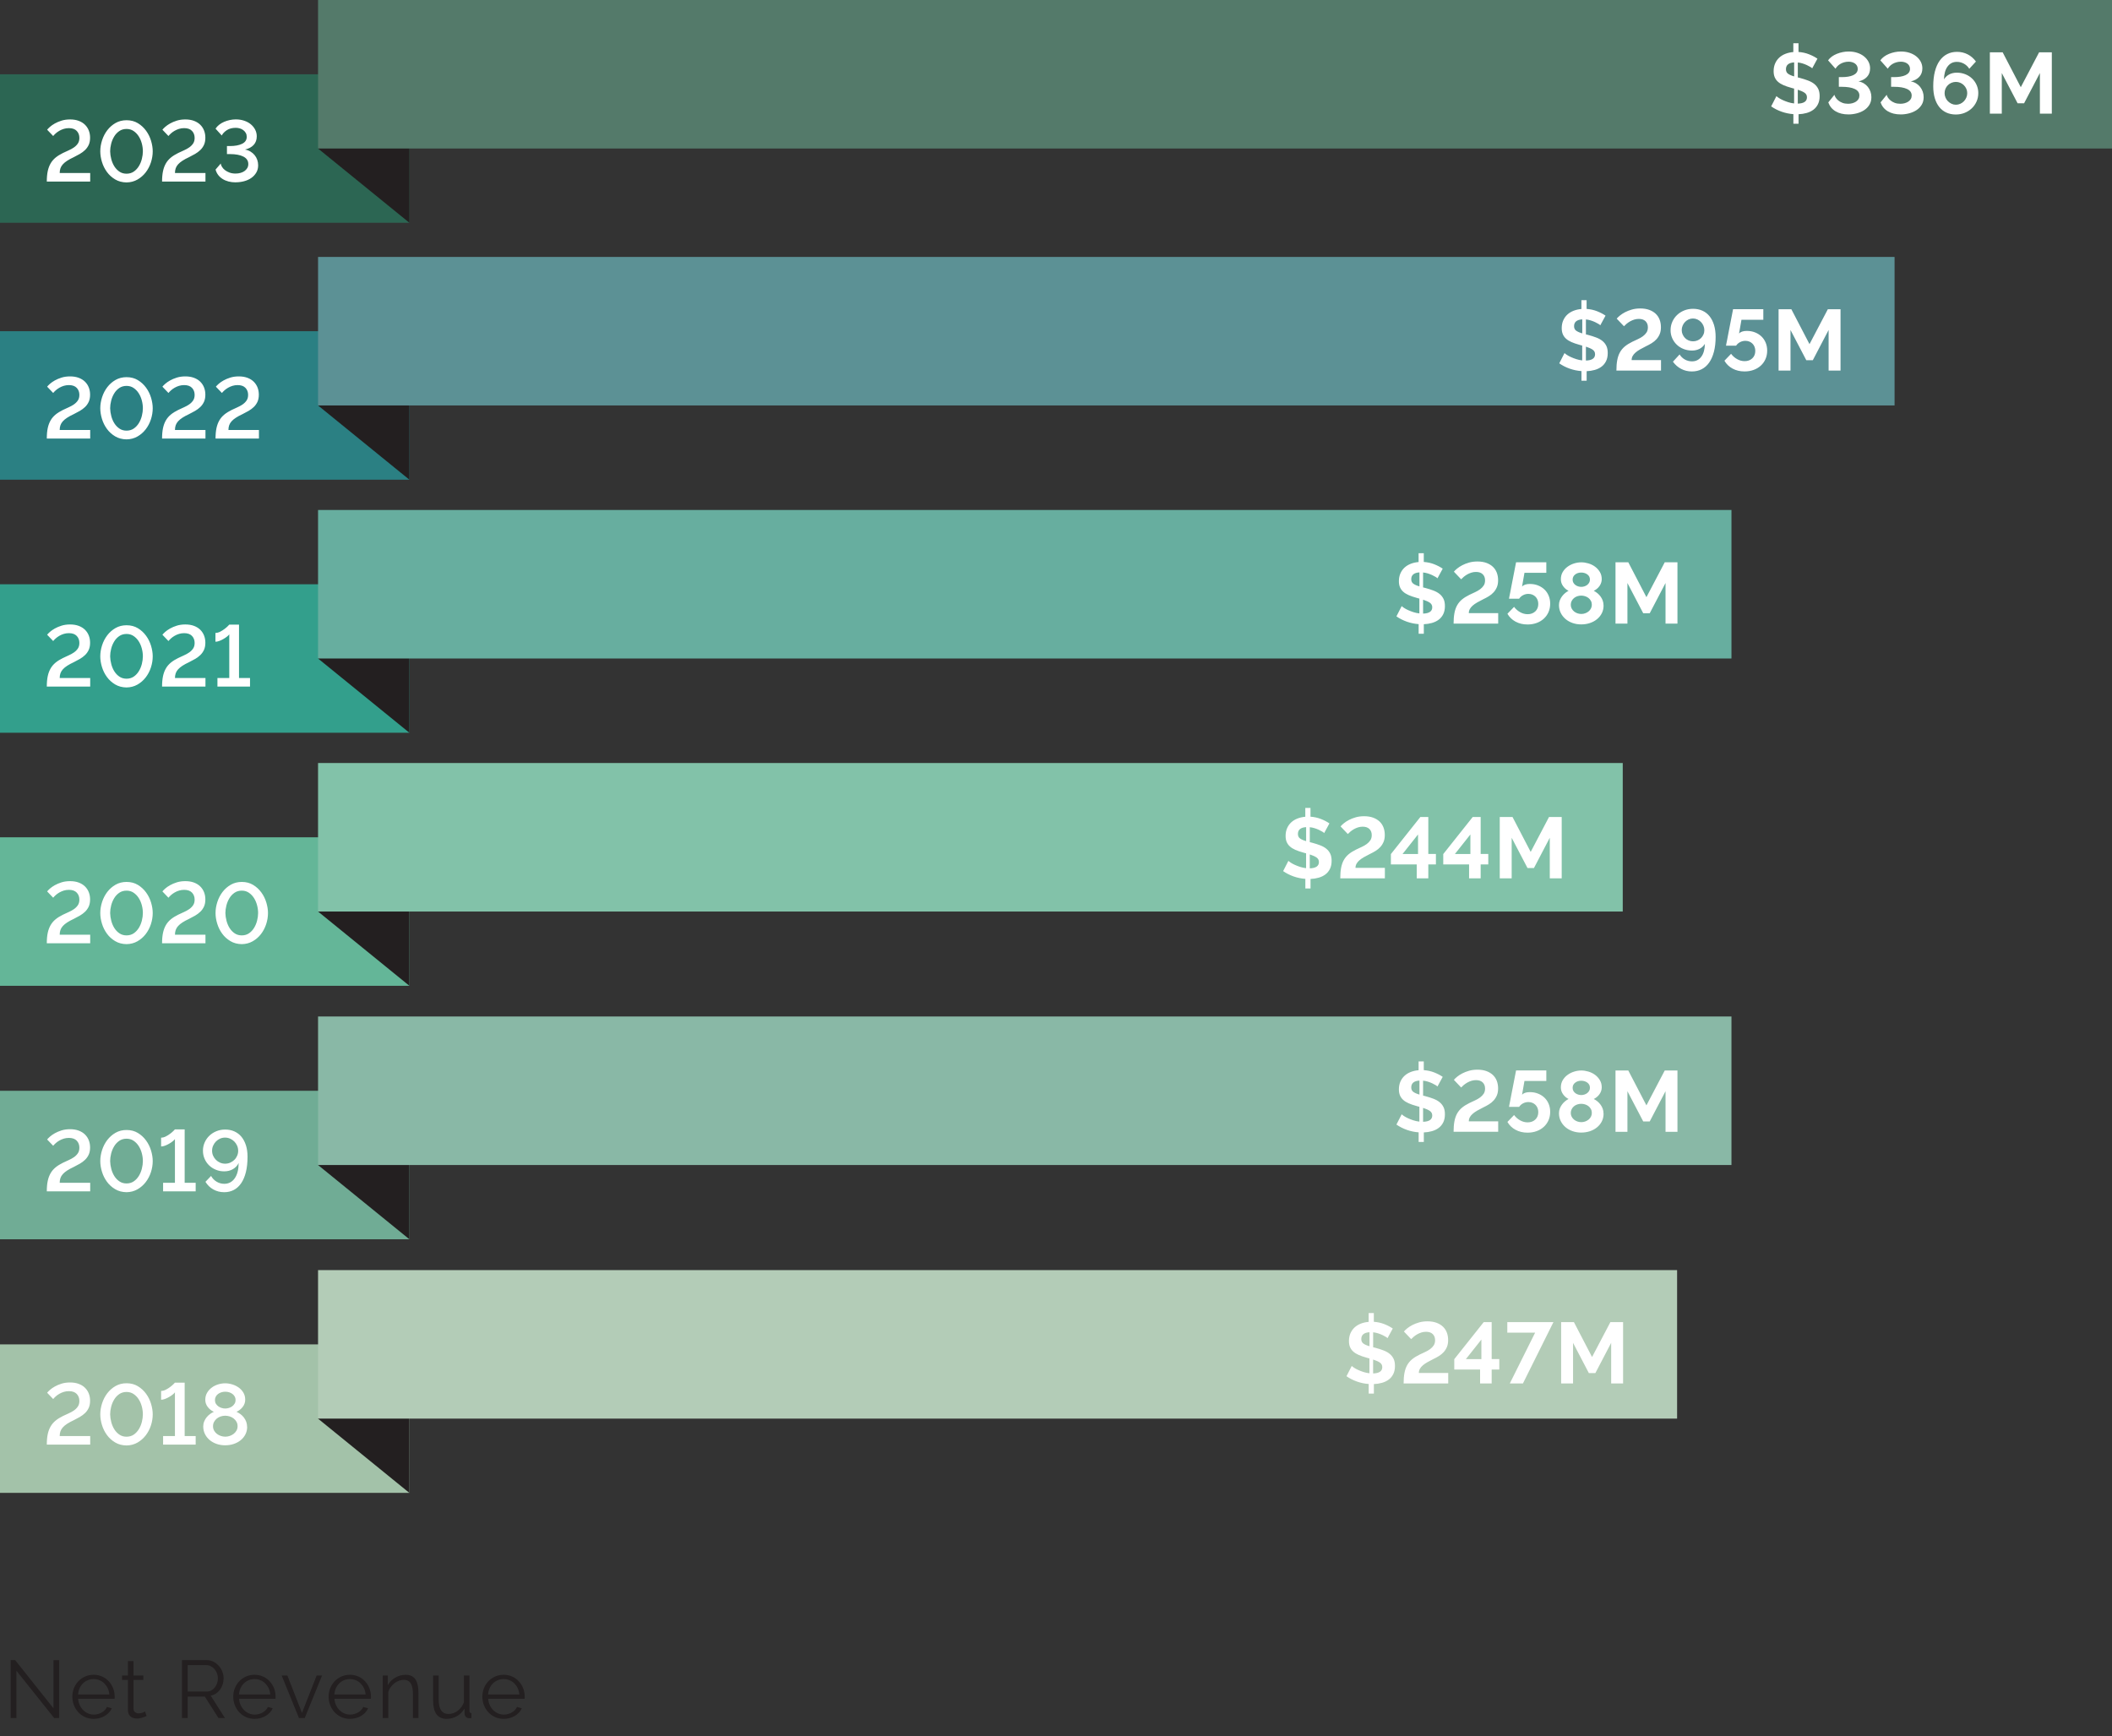
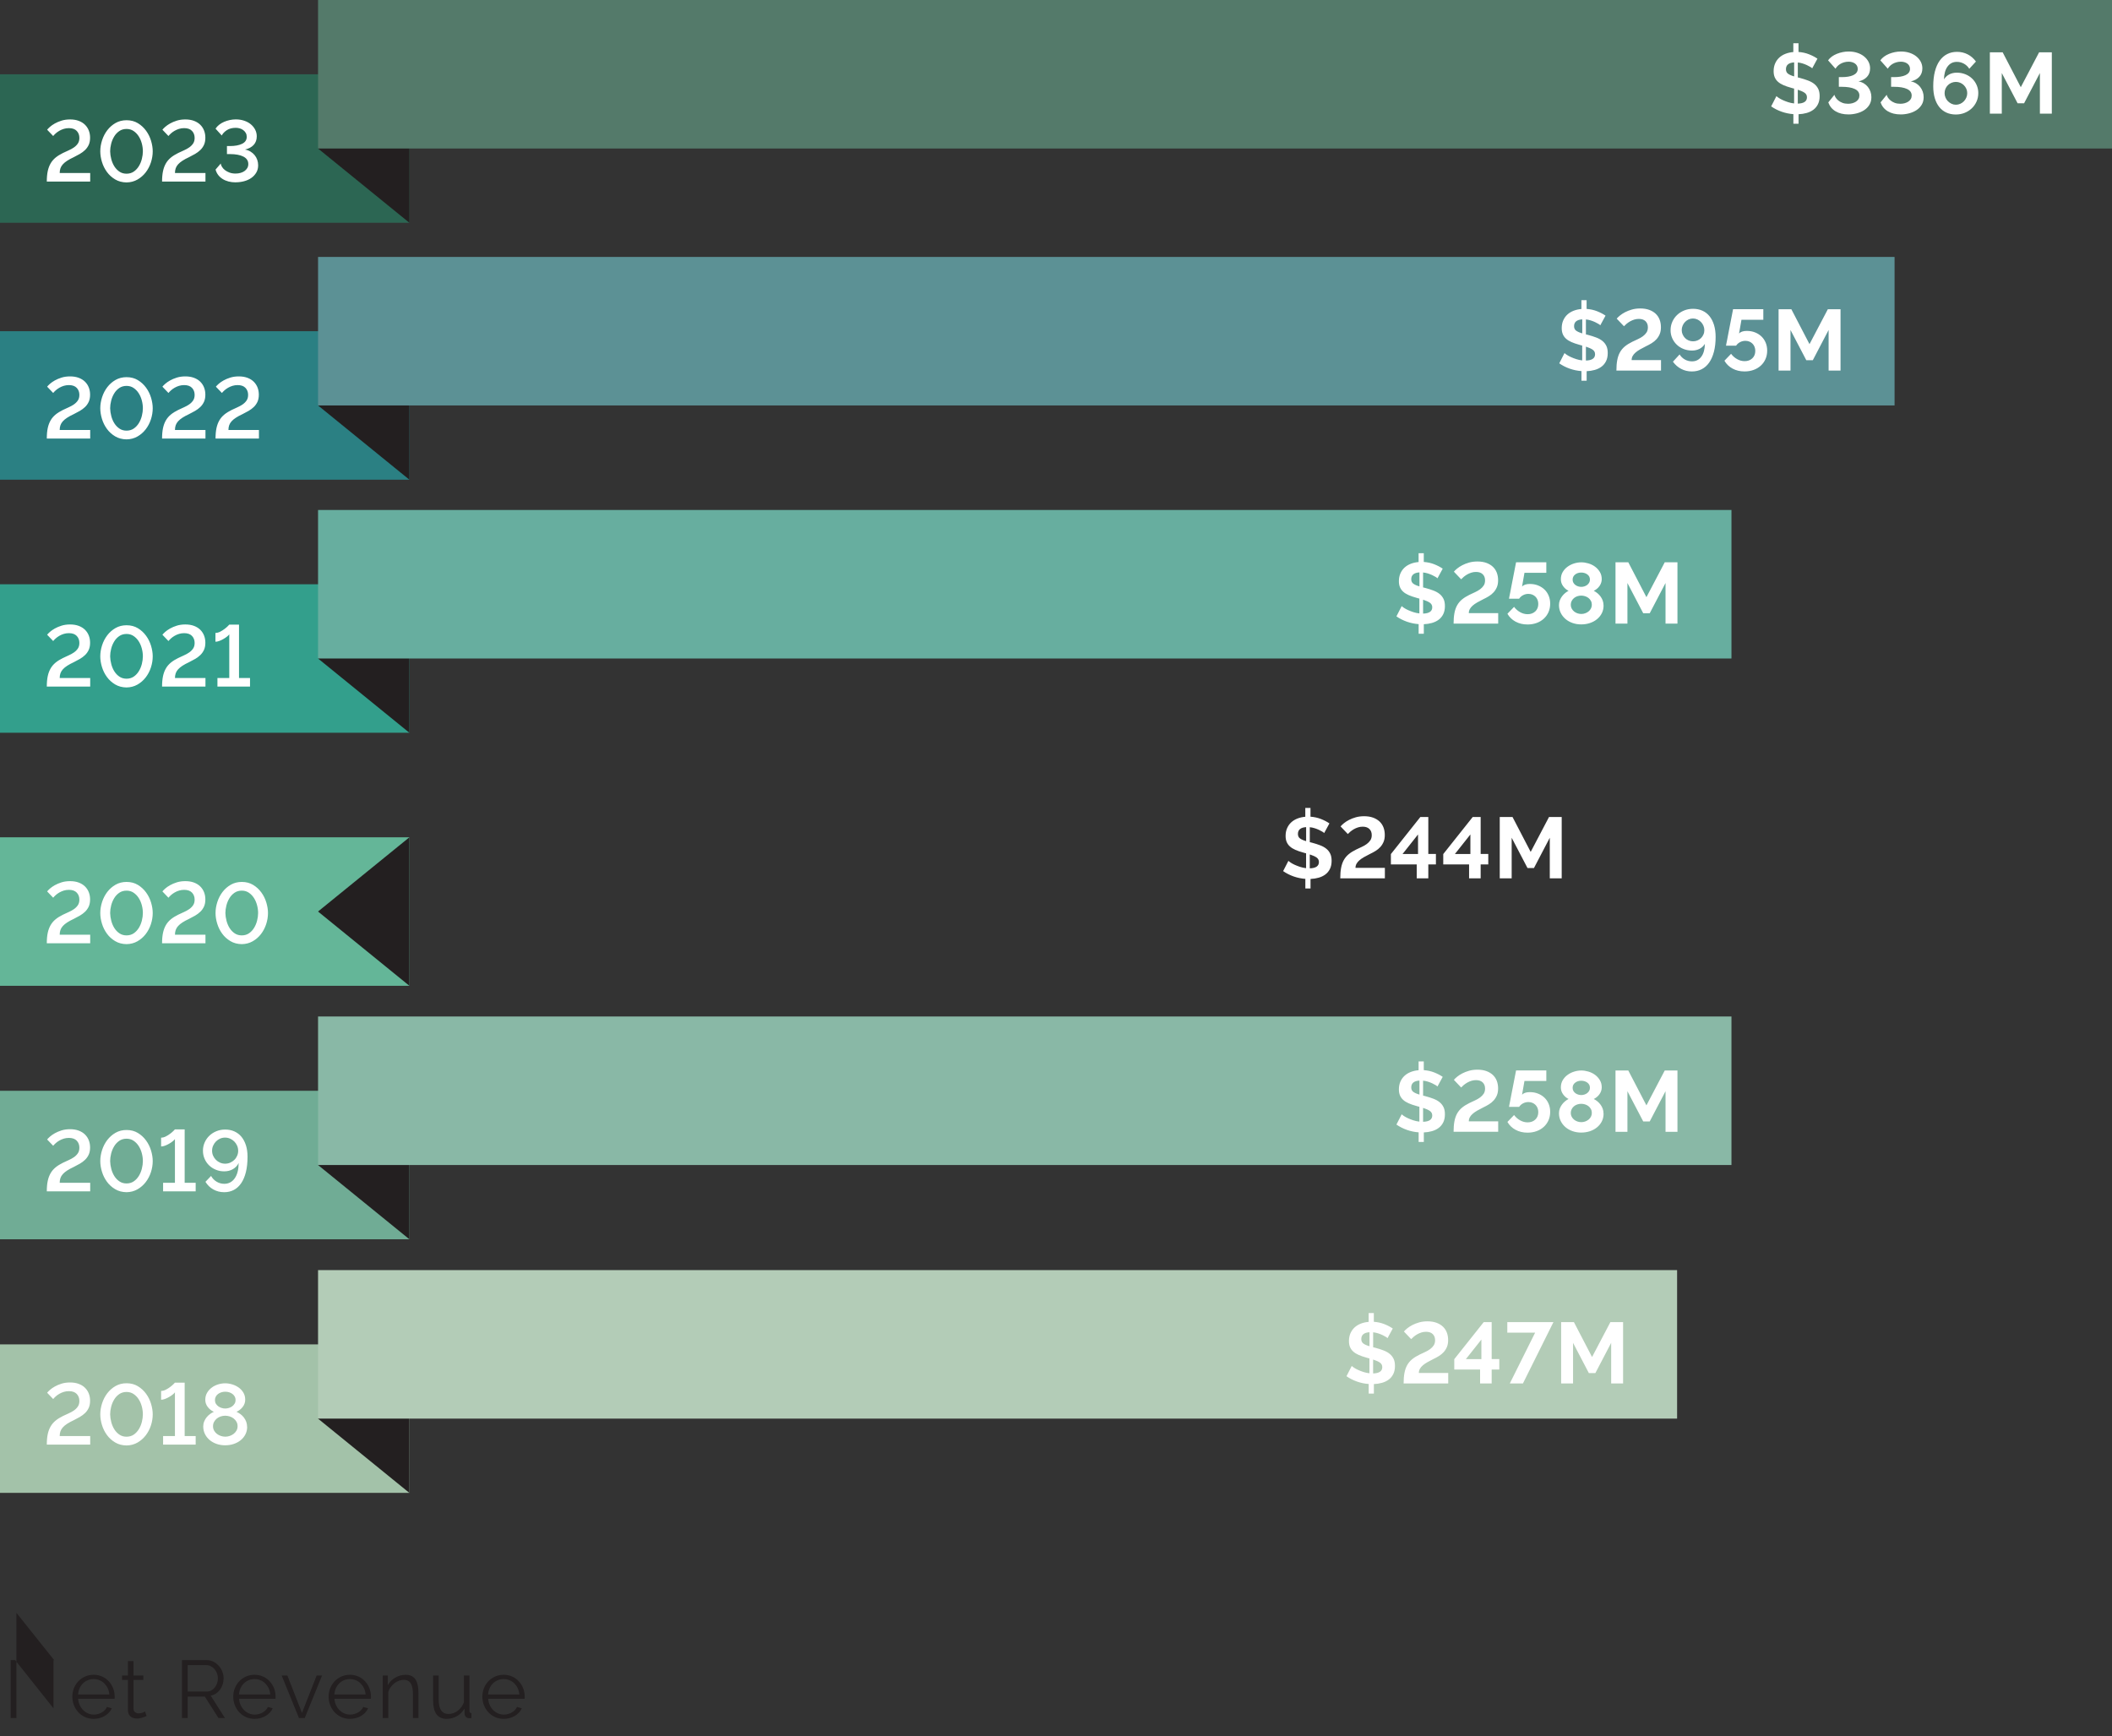
<svg xmlns="http://www.w3.org/2000/svg" id="Layer_1" data-name="Layer 1" viewBox="0 0 999.17 821.43">
  <rect x="0" y="0" width="999.17" height="821.43" fill="#333333" stroke="none" />
  <g>
-     <path d="M7.76,790.42v22.4h-2.7v-27.42h2.09l18.15,22.83v-22.79h2.7v27.39h-2.36l-17.88-22.4Z" fill="#231f20" stroke-width="0" />
+     <path d="M7.76,790.42v22.4h-2.7v-27.42h2.09l18.15,22.83v-22.79h2.7h-2.36l-17.88-22.4Z" fill="#231f20" stroke-width="0" />
    <path d="M44.3,813.21c-1.47,0-2.81-.28-4.04-.83-1.22-.55-2.29-1.31-3.19-2.28-.9-.97-1.6-2.08-2.1-3.34-.5-1.26-.75-2.61-.75-4.06s.25-2.75.75-4c.5-1.25,1.2-2.34,2.09-3.28.89-.94,1.95-1.69,3.19-2.24,1.24-.55,2.57-.83,4.02-.83s2.81.28,4.04.83c1.22.55,2.27,1.31,3.15,2.26.88.95,1.56,2.05,2.05,3.28.49,1.24.73,2.55.73,3.94v.62c0,.21-.01.35-.04.43h-17.23c.08,1.08.33,2.08.75,2.99s.97,1.71,1.64,2.38c.67.67,1.44,1.19,2.3,1.56.86.37,1.78.56,2.76.56.64,0,1.29-.09,1.93-.27.64-.18,1.24-.42,1.78-.73.54-.31,1.03-.69,1.47-1.14.44-.45.77-.95,1-1.49l2.28.62c-.31.75-.75,1.42-1.31,2.03-.57.61-1.22,1.13-1.97,1.58-.75.45-1.57.8-2.47,1.04-.9.24-1.84.37-2.82.37ZM51.72,801.69c-.08-1.08-.33-2.07-.75-2.96-.42-.89-.97-1.65-1.62-2.3s-1.42-1.15-2.28-1.51c-.86-.36-1.78-.54-2.76-.54s-1.91.18-2.78.54c-.88.36-1.64.86-2.3,1.51s-1.18,1.42-1.58,2.32c-.4.9-.64,1.88-.71,2.94h14.79Z" fill="#231f20" stroke-width="0" />
    <path d="M69.33,811.85c-.15.08-.38.18-.68.31-.3.13-.64.26-1.02.39s-.82.25-1.31.35c-.49.1-1,.15-1.54.15s-1.11-.08-1.62-.23-.97-.39-1.35-.71c-.39-.32-.7-.73-.93-1.22-.23-.49-.35-1.06-.35-1.7v-14.41h-2.78v-2.09h2.78v-6.8h2.63v6.8h4.64v2.09h-4.64v13.67c.05.75.32,1.29.79,1.64.48.35,1.02.52,1.64.52.75,0,1.4-.12,1.97-.37s.93-.42,1.08-.52l.7,2.12Z" fill="#231f20" stroke-width="0" />
    <path d="M86.09,812.82v-27.42h11.59c1.18,0,2.27.25,3.26.75s1.85,1.16,2.57,1.97c.72.81,1.28,1.73,1.68,2.76.4,1.03.6,2.07.6,3.13s-.15,1.96-.44,2.88c-.3.92-.71,1.74-1.24,2.47-.53.73-1.17,1.35-1.91,1.85-.75.5-1.58.84-2.51,1.02l6.72,10.58h-3.05l-6.45-10.12h-8.11v10.12h-2.7ZM88.8,800.3h8.96c.8,0,1.53-.17,2.18-.52s1.22-.82,1.68-1.41c.46-.59.82-1.26,1.08-2.01.26-.75.39-1.53.39-2.36s-.15-1.62-.44-2.38c-.3-.76-.7-1.42-1.2-1.99-.5-.57-1.09-1.02-1.78-1.35-.68-.33-1.4-.5-2.14-.5h-8.73v12.51Z" fill="#231f20" stroke-width="0" />
    <path d="M120.43,813.21c-1.47,0-2.81-.28-4.04-.83-1.22-.55-2.29-1.31-3.19-2.28-.9-.97-1.6-2.08-2.1-3.34-.5-1.26-.75-2.61-.75-4.06s.25-2.75.75-4c.5-1.25,1.2-2.34,2.09-3.28.89-.94,1.95-1.69,3.19-2.24,1.24-.55,2.57-.83,4.02-.83s2.81.28,4.04.83c1.22.55,2.27,1.31,3.15,2.26.88.95,1.56,2.05,2.05,3.28.49,1.24.73,2.55.73,3.94v.62c0,.21-.01.35-.04.43h-17.23c.08,1.08.33,2.08.75,2.99s.97,1.71,1.64,2.38c.67.67,1.44,1.19,2.3,1.56.86.37,1.78.56,2.76.56.64,0,1.29-.09,1.93-.27.64-.18,1.24-.42,1.78-.73.54-.31,1.03-.69,1.47-1.14.44-.45.77-.95,1-1.49l2.28.62c-.31.75-.75,1.42-1.31,2.03-.57.61-1.22,1.13-1.97,1.58-.75.45-1.57.8-2.47,1.04-.9.24-1.84.37-2.82.37ZM127.85,801.69c-.08-1.08-.33-2.07-.75-2.96-.42-.89-.97-1.65-1.62-2.3s-1.42-1.15-2.28-1.51c-.86-.36-1.78-.54-2.76-.54s-1.91.18-2.78.54c-.88.36-1.64.86-2.3,1.51s-1.18,1.42-1.58,2.32c-.4.9-.64,1.88-.71,2.94h14.79Z" fill="#231f20" stroke-width="0" />
    <path d="M141.44,812.82l-8.19-20.12h2.7l6.91,17.69,6.95-17.69h2.55l-8.19,20.12h-2.74Z" fill="#231f20" stroke-width="0" />
    <path d="M165.55,813.21c-1.47,0-2.81-.28-4.04-.83-1.22-.55-2.29-1.31-3.19-2.28-.9-.97-1.6-2.08-2.1-3.34-.5-1.26-.75-2.61-.75-4.06s.25-2.75.75-4c.5-1.25,1.2-2.34,2.09-3.28.89-.94,1.95-1.69,3.19-2.24,1.24-.55,2.57-.83,4.02-.83s2.81.28,4.04.83c1.22.55,2.27,1.31,3.15,2.26.88.95,1.56,2.05,2.05,3.28.49,1.24.73,2.55.73,3.94v.62c0,.21-.01.35-.04.43h-17.23c.08,1.08.33,2.08.75,2.99s.97,1.71,1.64,2.38c.67.67,1.44,1.19,2.3,1.56.86.37,1.78.56,2.76.56.64,0,1.29-.09,1.93-.27.64-.18,1.24-.42,1.78-.73.54-.31,1.03-.69,1.47-1.14.44-.45.77-.95,1-1.49l2.28.62c-.31.75-.75,1.42-1.31,2.03-.57.61-1.22,1.13-1.97,1.58-.75.45-1.57.8-2.47,1.04-.9.24-1.84.37-2.82.37ZM172.96,801.69c-.08-1.08-.33-2.07-.75-2.96-.42-.89-.97-1.65-1.62-2.3s-1.42-1.15-2.28-1.51c-.86-.36-1.78-.54-2.76-.54s-1.91.18-2.78.54c-.88.36-1.64.86-2.3,1.51s-1.18,1.42-1.58,2.32c-.4.9-.64,1.88-.71,2.94h14.79Z" fill="#231f20" stroke-width="0" />
    <path d="M197.99,812.82h-2.63v-11.24c0-2.39-.35-4.13-1.06-5.21-.71-1.08-1.8-1.62-3.26-1.62-.77,0-1.54.14-2.32.42-.77.28-1.49.68-2.14,1.2-.66.51-1.24,1.13-1.76,1.83-.52.71-.89,1.47-1.12,2.3v12.32h-2.63v-20.12h2.39v4.56c.82-1.47,2-2.65,3.53-3.55,1.53-.9,3.2-1.35,5-1.35,1.11,0,2.05.21,2.82.62.77.41,1.39.99,1.85,1.74.46.75.8,1.66,1,2.74s.31,2.28.31,3.59v11.78Z" fill="#231f20" stroke-width="0" />
    <path d="M211.39,813.21c-2.19,0-3.82-.73-4.89-2.18-1.07-1.46-1.6-3.62-1.6-6.51v-11.82h2.63v11.36c0,4.56,1.56,6.84,4.67,6.84.77,0,1.53-.13,2.28-.39.75-.26,1.44-.63,2.07-1.12.63-.49,1.2-1.07,1.7-1.74.5-.67.91-1.43,1.22-2.28v-12.67h2.63v16.72c0,.72.31,1.08.93,1.08v2.32c-.31.05-.56.08-.75.08h-.41c-.62-.03-1.12-.24-1.51-.66s-.58-.97-.58-1.66v-2.32c-.88,1.57-2.07,2.79-3.57,3.65-1.51.86-3.11,1.29-4.81,1.29Z" fill="#231f20" stroke-width="0" />
    <path d="M238.28,813.21c-1.47,0-2.81-.28-4.04-.83-1.22-.55-2.29-1.31-3.19-2.28-.9-.97-1.6-2.08-2.1-3.34-.5-1.26-.75-2.61-.75-4.06s.25-2.75.75-4c.5-1.25,1.2-2.34,2.09-3.28.89-.94,1.95-1.69,3.19-2.24,1.24-.55,2.57-.83,4.02-.83s2.81.28,4.04.83c1.22.55,2.27,1.31,3.15,2.26.88.95,1.56,2.05,2.05,3.28.49,1.24.73,2.55.73,3.94v.62c0,.21-.01.35-.04.43h-17.23c.08,1.08.33,2.08.75,2.99s.97,1.71,1.64,2.38c.67.67,1.44,1.19,2.3,1.56.86.37,1.78.56,2.76.56.64,0,1.29-.09,1.93-.27.64-.18,1.24-.42,1.78-.73.54-.31,1.03-.69,1.47-1.14.44-.45.77-.95,1-1.49l2.28.62c-.31.75-.75,1.42-1.31,2.03-.57.61-1.22,1.13-1.97,1.58-.75.45-1.57.8-2.47,1.04-.9.24-1.84.37-2.82.37ZM245.69,801.69c-.08-1.08-.33-2.07-.75-2.96-.42-.89-.97-1.65-1.62-2.3s-1.42-1.15-2.28-1.51c-.86-.36-1.78-.54-2.76-.54s-1.91.18-2.78.54c-.88.36-1.64.86-2.3,1.51s-1.18,1.42-1.58,2.32c-.4.9-.64,1.88-.71,2.94h14.79Z" fill="#231f20" stroke-width="0" />
  </g>
  <rect y="636.04" width="193.68" height="70.25" fill="#a3c2a9" stroke-width="0" />
  <polygon points="193.68 706.3 193.68 636.04 150.46 671.17 193.68 706.3" fill="#231f20" stroke-width="0" />
  <rect x="150.47" y="600.9" width="642.95" height="70.26" fill="#b3ccb7" stroke-width="0" />
  <path d="M656.44,633.11c-.16-.19-.47-.42-.92-.69-.45-.27-.98-.55-1.59-.84s-1.29-.54-2.02-.78c-.74-.23-1.5-.39-2.29-.47v7.07l1.02.25c1.42.38,2.7.79,3.86,1.23,1.16.44,2.14.98,2.94,1.64.8.65,1.42,1.44,1.86,2.35.44.91.65,2.04.65,3.37,0,1.5-.27,2.78-.8,3.84s-1.25,1.94-2.17,2.62c-.91.68-1.98,1.19-3.19,1.53-1.21.34-2.49.54-3.82.59v4.5h-2.45v-4.54c-1.91-.14-3.77-.52-5.58-1.17-1.81-.64-3.45-1.48-4.93-2.51l2.49-4.86c.22.22.59.5,1.12.86.53.35,1.17.7,1.92,1.04.75.34,1.58.66,2.49.96.91.3,1.86.5,2.84.61v-7.03c-.25-.05-.49-.12-.74-.18-.25-.07-.49-.14-.74-.22-1.39-.38-2.6-.8-3.62-1.25-1.02-.45-1.87-.98-2.55-1.59-.68-.61-1.19-1.32-1.53-2.13-.34-.8-.51-1.76-.51-2.88,0-1.36.24-2.58.72-3.66.48-1.08,1.13-2,1.96-2.76.83-.76,1.82-1.36,2.96-1.8,1.14-.44,2.37-.71,3.68-.82v-4.17h2.45v4.13c1.8.14,3.45.5,4.97,1.1,1.51.6,2.84,1.29,3.99,2.08l-2.49,4.58ZM647.9,630.29c-2.59.16-3.88,1.24-3.88,3.23,0,.93.32,1.63.96,2.11.64.48,1.61.91,2.92,1.29v-6.62h0ZM649.61,649.79c2.89-.08,4.33-1.08,4.33-2.98,0-.93-.38-1.65-1.14-2.17-.76-.52-1.83-.99-3.19-1.43v6.58h0ZM664.04,654.53c0-1.88.13-3.52.39-4.93.26-1.4.68-2.64,1.27-3.7.59-1.06,1.36-1.99,2.31-2.78.95-.79,2.13-1.53,3.52-2.21.9-.44,1.78-.85,2.66-1.25.87-.39,1.66-.85,2.37-1.37.71-.52,1.28-1.11,1.72-1.78.44-.67.65-1.48.65-2.43,0-1.23-.37-2.2-1.12-2.92-.75-.72-1.81-1.08-3.17-1.08-.76,0-1.49.11-2.19.33-.69.22-1.34.5-1.94.84-.6.34-1.14.72-1.63,1.12-.49.41-.91.8-1.27,1.19l-3.43-3.6c.35-.44.87-.93,1.55-1.49.68-.56,1.49-1.08,2.43-1.57.94-.49,2.01-.91,3.21-1.25,1.2-.34,2.52-.51,3.96-.51,1.58,0,2.98.22,4.19.65,1.21.44,2.23,1.04,3.07,1.82.83.78,1.46,1.71,1.88,2.8.42,1.09.63,2.29.63,3.6s-.19,2.34-.57,3.25c-.38.91-.89,1.72-1.53,2.43-.64.71-1.39,1.33-2.25,1.86-.86.53-1.78,1.03-2.76,1.49-1.04.52-1.97,1.02-2.8,1.49-.83.48-1.54.97-2.13,1.49-.59.52-1.04,1.06-1.35,1.64-.31.57-.47,1.21-.47,1.92h13.9v4.95h-21.09ZM700.22,654.53v-6.58h-12.22v-4.91l13.94-17.54h3.76v17.49h3.6v4.95h-3.6v6.58h-5.48ZM693.51,643h7.32v-9.24l-7.32,9.24ZM726.25,630.49h-13.16v-4.99h21.83l-14.43,29.02h-6.21l11.98-24.03ZM762.23,654.53v-19.21l-7.48,14.31h-3.07l-7.48-14.31v19.21h-5.64v-29.02h6.05l8.58,16.51,8.67-16.51h6.01v29.02h-5.64Z" fill="#fff" stroke-width="0" />
  <rect y="516.06" width="193.68" height="70.25" fill="#70ac95" stroke-width="0" />
  <polygon points="193.68 586.31 193.68 516.06 150.46 551.18 193.68 586.31" fill="#231f20" stroke-width="0" />
  <rect x="150.47" y="480.91" width="668.67" height="70.27" fill="#89b8a6" stroke-width="0" />
  <path d="M680.07,514.05c-.16-.19-.47-.42-.92-.69-.45-.27-.98-.55-1.59-.84s-1.29-.54-2.02-.78c-.74-.23-1.5-.39-2.29-.47v7.07l1.02.25c1.42.38,2.7.79,3.86,1.23,1.16.44,2.14.98,2.94,1.64.8.65,1.42,1.44,1.86,2.35.44.91.65,2.04.65,3.37,0,1.5-.27,2.78-.8,3.84s-1.25,1.94-2.17,2.62c-.91.68-1.98,1.19-3.19,1.53-1.21.34-2.49.54-3.82.59v4.5h-2.45v-4.54c-1.91-.14-3.77-.52-5.58-1.17-1.81-.64-3.45-1.48-4.93-2.51l2.49-4.86c.22.22.59.5,1.12.86.53.35,1.17.7,1.92,1.04.75.34,1.58.66,2.49.96.91.3,1.86.5,2.84.61v-7.03c-.25-.05-.49-.12-.74-.18-.25-.07-.49-.14-.74-.22-1.39-.38-2.6-.8-3.62-1.25-1.02-.45-1.87-.98-2.55-1.59-.68-.61-1.19-1.32-1.53-2.13-.34-.8-.51-1.76-.51-2.88,0-1.36.24-2.58.72-3.66.48-1.08,1.13-2,1.96-2.76.83-.76,1.82-1.36,2.96-1.8,1.14-.44,2.37-.71,3.68-.82v-4.17h2.45v4.13c1.8.14,3.45.5,4.97,1.1,1.51.6,2.84,1.29,3.99,2.08l-2.49,4.58ZM671.53,511.23c-2.59.16-3.88,1.24-3.88,3.23,0,.93.32,1.63.96,2.11.64.48,1.61.91,2.92,1.29v-6.62h0ZM673.25,530.73c2.89-.08,4.33-1.08,4.33-2.98,0-.93-.38-1.65-1.14-2.17-.76-.52-1.83-.99-3.19-1.43v6.58h0ZM687.68,535.47c0-1.88.13-3.52.39-4.93.26-1.4.68-2.64,1.27-3.7.59-1.06,1.36-1.99,2.31-2.78.95-.79,2.13-1.53,3.52-2.21.9-.44,1.78-.85,2.66-1.25.87-.39,1.66-.85,2.37-1.37.71-.52,1.28-1.11,1.72-1.78.44-.67.65-1.48.65-2.43,0-1.23-.37-2.2-1.12-2.92-.75-.72-1.81-1.08-3.17-1.08-.76,0-1.49.11-2.19.33-.69.22-1.34.5-1.94.84-.6.34-1.14.72-1.63,1.12-.49.41-.91.8-1.27,1.19l-3.43-3.6c.35-.44.87-.93,1.55-1.49.68-.56,1.49-1.08,2.43-1.57.94-.49,2.01-.91,3.21-1.25,1.2-.34,2.52-.51,3.96-.51,1.58,0,2.98.22,4.19.65,1.21.44,2.23,1.04,3.07,1.82.83.78,1.46,1.71,1.88,2.8.42,1.09.63,2.29.63,3.6s-.19,2.34-.57,3.25c-.38.91-.89,1.72-1.53,2.43-.64.71-1.39,1.33-2.25,1.86-.86.53-1.78,1.03-2.76,1.49-1.04.52-1.97,1.02-2.8,1.49-.83.48-1.54.97-2.13,1.49-.59.52-1.04,1.06-1.35,1.64-.31.57-.47,1.21-.47,1.92h13.9v4.95h-21.09ZM723.81,516.7c1.36,0,2.63.23,3.8.69,1.17.46,2.19,1.1,3.05,1.92.86.82,1.53,1.8,2,2.94.48,1.14.72,2.4.72,3.76,0,1.47-.27,2.81-.8,4.01-.53,1.2-1.27,2.23-2.23,3.11-.95.87-2.08,1.55-3.39,2.02-1.31.48-2.74.72-4.29.72-2.13,0-4.02-.45-5.68-1.35-1.66-.9-2.94-2.14-3.84-3.72l3.15-3.27c.79,1.06,1.75,1.91,2.88,2.53,1.13.63,2.31.94,3.54.94,1.47,0,2.68-.44,3.62-1.33.94-.89,1.41-2.06,1.41-3.54,0-.68-.12-1.31-.35-1.9-.23-.59-.56-1.09-.98-1.51-.42-.42-.92-.75-1.49-.98-.57-.23-1.2-.35-1.88-.35-.87,0-1.7.2-2.49.61-.79.41-1.42.97-1.88,1.68h-4.78c0-.08.05-.39.16-.92.11-.53.25-1.21.41-2.04.16-.83.34-1.76.53-2.78.19-1.02.39-2.06.61-3.13.49-2.48,1.04-5.27,1.63-8.38h14.31v4.99h-10.34l-1.14,6.5c.33-.38.8-.68,1.43-.9.63-.22,1.4-.33,2.33-.33ZM758.64,526.88c0,1.36-.28,2.59-.84,3.68-.56,1.09-1.32,2.03-2.29,2.82-.97.79-2.09,1.4-3.37,1.82-1.28.42-2.64.63-4.09.63s-2.81-.22-4.09-.67c-1.28-.45-2.4-1.08-3.35-1.9-.95-.82-1.7-1.78-2.25-2.9-.55-1.12-.82-2.34-.82-3.68,0-.82.14-1.57.41-2.27.27-.69.63-1.33,1.06-1.9.44-.57.92-1.08,1.45-1.51.53-.44,1.07-.79,1.61-1.06-1.01-.49-1.87-1.23-2.58-2.21-.71-.98-1.06-2.06-1.06-3.23,0-1.31.29-2.46.88-3.45.59-.99,1.35-1.83,2.29-2.51.94-.68,1.98-1.2,3.11-1.55,1.13-.35,2.25-.53,3.37-.53s2.21.17,3.37.51c1.16.34,2.2.85,3.13,1.53.93.68,1.69,1.52,2.29,2.51.6,1,.9,2.15.9,3.45,0,.57-.1,1.14-.29,1.7-.19.56-.46,1.08-.8,1.55-.34.48-.74.91-1.21,1.29-.46.38-.95.69-1.47.94.6.3,1.17.67,1.72,1.12.54.45,1.04.97,1.47,1.55.44.59.78,1.23,1.04,1.94.26.71.39,1.49.39,2.33ZM753.08,526.56c0-.68-.14-1.29-.43-1.84-.29-.54-.67-1-1.14-1.37-.48-.37-1.02-.65-1.61-.84-.6-.19-1.21-.29-1.84-.29s-1.28.1-1.88.31c-.6.2-1.12.5-1.57.88-.45.38-.81.84-1.08,1.37-.27.53-.41,1.12-.41,1.78s.14,1.25.43,1.78c.29.53.66.99,1.12,1.37.46.38.99.67,1.59.88.6.2,1.21.31,1.84.31s1.28-.11,1.88-.33c.6-.22,1.13-.52,1.59-.9.46-.38.83-.84,1.1-1.37.27-.53.41-1.11.41-1.74ZM744,514.66c0,.57.12,1.07.37,1.49.25.42.57.78.96,1.06.39.29.83.5,1.31.65.48.15.96.22,1.45.22.46,0,.94-.07,1.43-.22.49-.15.93-.37,1.33-.67.39-.3.72-.66.96-1.08.25-.42.37-.92.37-1.49,0-1.01-.4-1.81-1.21-2.41-.8-.6-1.78-.9-2.92-.9s-2.07.31-2.86.92c-.79.61-1.19,1.42-1.19,2.43ZM787.95,535.47v-19.21l-7.48,14.31h-3.07l-7.48-14.31v19.21h-5.64v-29.02h6.05l8.58,16.51,8.67-16.51h6.01v29.02h-5.64Z" fill="#fff" stroke-width="0" />
  <rect y="156.7" width="193.68" height="70.25" fill="#2b8083" stroke-width="0" />
  <rect y="35.14" width="193.68" height="70.25" fill="#2c6653" stroke-width="0" />
  <rect y="276.42" width="193.68" height="70.25" fill="#339f8c" stroke-width="0" />
  <polygon points="193.68 346.67 193.68 276.42 150.46 311.54 193.68 346.67" fill="#231f20" stroke-width="0" />
  <polygon points="193.68 226.95 193.68 156.7 150.46 191.82 193.68 226.95" fill="#231f20" stroke-width="0" />
  <polygon points="193.68 105.39 193.68 35.14 150.46 70.26 193.68 105.39" fill="#231f20" stroke-width="0" />
  <rect x="150.47" y="241.28" width="668.67" height="70.26" fill="#67ae9f" stroke-width="0" />
  <rect x="150.47" y="121.56" width="745.83" height="70.26" fill="#5c9195" stroke-width="0" />
  <rect x="150.47" width="848.7" height="70.26" fill="#547a6a" stroke-width="0" />
  <path d="M680.07,273.62c-.16-.19-.47-.42-.92-.69-.45-.27-.98-.55-1.59-.84s-1.29-.54-2.02-.78c-.74-.23-1.5-.39-2.29-.47v7.07l1.02.25c1.42.38,2.7.79,3.86,1.23,1.16.44,2.14.98,2.94,1.63.8.65,1.42,1.44,1.86,2.35.44.91.65,2.04.65,3.37,0,1.5-.27,2.78-.8,3.84-.53,1.06-1.25,1.94-2.17,2.62-.91.68-1.98,1.19-3.19,1.53-1.21.34-2.49.54-3.82.59v4.5h-2.45v-4.54c-1.91-.14-3.77-.52-5.58-1.16-1.81-.64-3.45-1.48-4.93-2.51l2.49-4.86c.22.22.59.5,1.12.86.53.35,1.17.7,1.92,1.04.75.34,1.58.66,2.49.96.91.3,1.86.5,2.84.61v-7.03c-.25-.05-.49-.12-.74-.18-.25-.07-.49-.14-.74-.22-1.39-.38-2.6-.8-3.62-1.25-1.02-.45-1.87-.98-2.55-1.59-.68-.61-1.19-1.32-1.53-2.13-.34-.8-.51-1.76-.51-2.88,0-1.36.24-2.58.72-3.66.48-1.08,1.13-2,1.96-2.76.83-.76,1.82-1.36,2.96-1.8,1.14-.44,2.37-.71,3.68-.82v-4.17h2.45v4.13c1.8.14,3.45.5,4.97,1.1,1.51.6,2.84,1.29,3.99,2.08l-2.49,4.58ZM671.53,270.8c-2.59.16-3.88,1.24-3.88,3.23,0,.93.32,1.63.96,2.11.64.48,1.61.91,2.92,1.29v-6.62h0ZM673.25,290.3c2.89-.08,4.33-1.08,4.33-2.98,0-.93-.38-1.65-1.14-2.17-.76-.52-1.83-.99-3.19-1.43v6.58h0ZM687.68,295.04c0-1.88.13-3.52.39-4.93.26-1.4.68-2.64,1.27-3.7.59-1.06,1.36-1.99,2.31-2.78.95-.79,2.13-1.53,3.52-2.21.9-.44,1.78-.85,2.66-1.25.87-.39,1.66-.85,2.37-1.37.71-.52,1.28-1.11,1.72-1.78.44-.67.65-1.48.65-2.43,0-1.23-.37-2.2-1.12-2.92-.75-.72-1.81-1.08-3.17-1.08-.76,0-1.49.11-2.19.33-.69.22-1.34.5-1.94.84-.6.34-1.14.72-1.63,1.12-.49.41-.91.8-1.27,1.19l-3.43-3.6c.35-.44.87-.93,1.55-1.49.68-.56,1.49-1.08,2.43-1.57.94-.49,2.01-.91,3.21-1.25,1.2-.34,2.52-.51,3.96-.51,1.58,0,2.98.22,4.19.65,1.21.44,2.23,1.04,3.07,1.82.83.78,1.46,1.71,1.88,2.8.42,1.09.63,2.29.63,3.6s-.19,2.34-.57,3.25c-.38.91-.89,1.72-1.53,2.43-.64.71-1.39,1.33-2.25,1.86s-1.78,1.03-2.76,1.49c-1.04.52-1.97,1.02-2.8,1.49-.83.48-1.54.97-2.13,1.49-.59.52-1.04,1.06-1.35,1.64-.31.57-.47,1.21-.47,1.92h13.9v4.95h-21.09ZM723.81,276.28c1.36,0,2.63.23,3.8.69,1.17.46,2.19,1.1,3.05,1.92s1.53,1.8,2,2.94c.48,1.14.72,2.4.72,3.76,0,1.47-.27,2.81-.8,4.01-.53,1.2-1.27,2.23-2.23,3.11-.95.87-2.08,1.55-3.39,2.02-1.31.48-2.74.72-4.29.72-2.13,0-4.02-.45-5.68-1.35-1.66-.9-2.94-2.14-3.84-3.72l3.15-3.27c.79,1.06,1.75,1.91,2.88,2.53,1.13.63,2.31.94,3.54.94,1.47,0,2.68-.44,3.62-1.33.94-.89,1.41-2.06,1.41-3.54,0-.68-.12-1.31-.35-1.9-.23-.59-.56-1.09-.98-1.51-.42-.42-.92-.75-1.49-.98-.57-.23-1.2-.35-1.88-.35-.87,0-1.7.2-2.49.61-.79.41-1.42.97-1.88,1.68h-4.78c0-.08.05-.39.16-.92.11-.53.25-1.21.41-2.04.16-.83.34-1.76.53-2.78.19-1.02.39-2.06.61-3.13.49-2.48,1.04-5.27,1.63-8.38h14.31v4.99h-10.34l-1.14,6.5c.33-.38.8-.68,1.43-.9.63-.22,1.4-.33,2.33-.33ZM758.64,286.46c0,1.36-.28,2.59-.84,3.68-.56,1.09-1.32,2.03-2.29,2.82-.97.79-2.09,1.4-3.37,1.82-1.28.42-2.64.63-4.09.63s-2.81-.22-4.09-.67c-1.28-.45-2.4-1.08-3.35-1.9-.95-.82-1.7-1.78-2.25-2.9-.55-1.12-.82-2.34-.82-3.68,0-.82.14-1.57.41-2.27.27-.69.63-1.33,1.06-1.9.44-.57.92-1.08,1.45-1.51.53-.44,1.07-.79,1.61-1.06-1.01-.49-1.87-1.23-2.58-2.21-.71-.98-1.06-2.06-1.06-3.23,0-1.31.29-2.46.88-3.45.59-.99,1.35-1.83,2.29-2.51.94-.68,1.98-1.2,3.11-1.55,1.13-.35,2.25-.53,3.37-.53s2.21.17,3.37.51c1.16.34,2.2.85,3.13,1.53.93.68,1.69,1.52,2.29,2.51.6,1,.9,2.15.9,3.45,0,.57-.1,1.14-.29,1.7-.19.56-.46,1.08-.8,1.55-.34.48-.74.91-1.21,1.29-.46.38-.95.69-1.47.94.6.3,1.17.67,1.72,1.12.54.45,1.04.97,1.47,1.55.44.59.78,1.23,1.04,1.94.26.71.39,1.49.39,2.33ZM753.08,286.13c0-.68-.14-1.29-.43-1.84-.29-.54-.67-1-1.14-1.37-.48-.37-1.02-.65-1.61-.84-.6-.19-1.21-.29-1.84-.29s-1.28.1-1.88.31c-.6.2-1.12.5-1.57.88-.45.38-.81.84-1.08,1.37-.27.53-.41,1.12-.41,1.78s.14,1.25.43,1.78c.29.53.66.99,1.12,1.37.46.38.99.67,1.59.88.6.2,1.21.31,1.84.31s1.28-.11,1.88-.33c.6-.22,1.13-.52,1.59-.9.46-.38.83-.84,1.1-1.37.27-.53.41-1.11.41-1.74ZM744,274.23c0,.57.12,1.07.37,1.49.25.42.57.78.96,1.06.39.29.83.5,1.31.65.48.15.96.22,1.45.22.46,0,.94-.07,1.43-.22.49-.15.93-.37,1.33-.67.39-.3.72-.66.96-1.08.25-.42.37-.92.37-1.49,0-1.01-.4-1.81-1.21-2.41-.8-.6-1.78-.9-2.92-.9s-2.07.31-2.86.92c-.79.61-1.19,1.42-1.19,2.43ZM787.95,295.04v-19.21l-7.48,14.31h-3.07l-7.48-14.31v19.21h-5.64v-29.02h6.05l8.58,16.51,8.67-16.51h6.01v29.02h-5.64Z" fill="#fff" stroke-width="0" />
  <path d="M757.1,153.91c-.16-.19-.47-.42-.92-.69-.45-.27-.98-.55-1.59-.84s-1.29-.54-2.02-.78c-.74-.23-1.5-.39-2.29-.47v7.07l1.02.25c1.42.38,2.7.79,3.86,1.23,1.16.44,2.14.98,2.94,1.63.8.65,1.42,1.44,1.86,2.35.44.91.65,2.04.65,3.37,0,1.5-.27,2.78-.8,3.84-.53,1.06-1.25,1.94-2.17,2.62-.91.68-1.98,1.19-3.19,1.53-1.21.34-2.49.54-3.82.59v4.5h-2.45v-4.54c-1.91-.14-3.77-.52-5.58-1.16-1.81-.64-3.45-1.48-4.93-2.51l2.49-4.86c.22.22.59.5,1.12.86.53.35,1.17.7,1.92,1.04.75.34,1.58.66,2.49.96.91.3,1.86.5,2.84.61v-7.03c-.25-.05-.49-.12-.74-.18-.25-.07-.49-.14-.74-.22-1.39-.38-2.6-.8-3.62-1.25-1.02-.45-1.87-.98-2.55-1.59-.68-.61-1.19-1.32-1.53-2.13-.34-.8-.51-1.76-.51-2.88,0-1.36.24-2.58.72-3.66.48-1.08,1.13-2,1.96-2.76.83-.76,1.82-1.36,2.96-1.8,1.14-.44,2.37-.71,3.68-.82v-4.17h2.45v4.13c1.8.14,3.45.5,4.97,1.1,1.51.6,2.84,1.29,3.99,2.08l-2.49,4.58ZM748.56,151.09c-2.59.16-3.88,1.24-3.88,3.23,0,.93.32,1.63.96,2.11.64.48,1.61.91,2.92,1.29v-6.62h0ZM750.28,170.58c2.89-.08,4.33-1.08,4.33-2.98,0-.93-.38-1.65-1.14-2.17-.76-.52-1.83-.99-3.19-1.43v6.58h0ZM764.71,175.33c0-1.88.13-3.52.39-4.93.26-1.4.68-2.64,1.27-3.7.59-1.06,1.36-1.99,2.31-2.78.95-.79,2.13-1.53,3.52-2.21.9-.44,1.78-.85,2.66-1.25.87-.39,1.66-.85,2.37-1.37.71-.52,1.28-1.11,1.72-1.78.44-.67.65-1.48.65-2.43,0-1.23-.37-2.2-1.12-2.92-.75-.72-1.81-1.08-3.17-1.08-.76,0-1.49.11-2.19.33-.69.22-1.34.5-1.94.84-.6.34-1.14.72-1.63,1.12-.49.41-.91.8-1.27,1.19l-3.43-3.6c.35-.44.87-.93,1.55-1.49.68-.56,1.49-1.08,2.43-1.57.94-.49,2.01-.91,3.21-1.25,1.2-.34,2.52-.51,3.96-.51,1.58,0,2.98.22,4.19.65,1.21.44,2.23,1.04,3.07,1.82.83.78,1.46,1.71,1.88,2.8.42,1.09.63,2.29.63,3.6s-.19,2.34-.57,3.25c-.38.91-.89,1.72-1.53,2.43-.64.71-1.39,1.33-2.25,1.86s-1.78,1.03-2.76,1.49c-1.04.52-1.97,1.02-2.8,1.49-.83.48-1.54.97-2.13,1.49-.59.52-1.04,1.06-1.35,1.64-.31.57-.47,1.21-.47,1.92h13.9v4.95h-21.09ZM790.34,156.2c0-1.42.27-2.74.82-3.96.54-1.23,1.29-2.3,2.25-3.21.95-.91,2.08-1.63,3.37-2.15,1.29-.52,2.69-.78,4.19-.78,1.64,0,3.11.3,4.44.9,1.32.6,2.44,1.47,3.35,2.6.91,1.13,1.62,2.52,2.13,4.17.5,1.65.76,3.52.76,5.62,0,2.64-.27,4.98-.8,7.01-.53,2.03-1.28,3.74-2.25,5.13-.97,1.39-2.15,2.44-3.54,3.15s-2.94,1.06-4.66,1.06c-1.83,0-3.51-.4-5.05-1.21-1.54-.8-2.84-1.94-3.9-3.41l3.15-3.43c.65,1.04,1.49,1.84,2.51,2.41,1.02.57,2.15.86,3.37.86,1.83,0,3.28-.72,4.37-2.17,1.09-1.44,1.66-3.49,1.72-6.13-.57.98-1.39,1.76-2.45,2.33-1.06.57-2.28.86-3.64.86-1.44,0-2.78-.25-4.01-.74-1.23-.49-2.3-1.17-3.21-2.04-.91-.87-1.63-1.89-2.15-3.07-.52-1.17-.78-2.44-.78-3.8ZM800.92,150.68c-.74,0-1.42.15-2.06.45-.64.3-1.2.69-1.68,1.19-.48.49-.86,1.07-1.14,1.74-.29.67-.43,1.37-.43,2.11s.14,1.42.43,2.06c.29.64.67,1.21,1.14,1.7.48.49,1.04.87,1.7,1.14.65.27,1.35.41,2.08.41s1.43-.14,2.08-.41c.65-.27,1.22-.65,1.7-1.12s.86-1.04,1.14-1.68c.29-.64.43-1.33.43-2.06s-.14-1.44-.43-2.11c-.29-.67-.67-1.25-1.16-1.76-.49-.5-1.06-.91-1.72-1.21-.65-.3-1.35-.45-2.08-.45ZM826.47,156.56c1.36,0,2.63.23,3.8.69,1.17.46,2.19,1.1,3.05,1.92s1.53,1.8,2,2.94c.48,1.14.72,2.4.72,3.76,0,1.47-.27,2.81-.8,4.01-.53,1.2-1.27,2.23-2.23,3.11-.95.87-2.08,1.55-3.39,2.02-1.31.48-2.74.72-4.29.72-2.13,0-4.02-.45-5.68-1.35-1.66-.9-2.94-2.14-3.84-3.72l3.15-3.27c.79,1.06,1.75,1.91,2.88,2.53,1.13.63,2.31.94,3.54.94,1.47,0,2.68-.44,3.62-1.33.94-.89,1.41-2.06,1.41-3.54,0-.68-.12-1.31-.35-1.9-.23-.59-.56-1.09-.98-1.51-.42-.42-.92-.75-1.49-.98-.57-.23-1.2-.35-1.88-.35-.87,0-1.7.2-2.49.61-.79.41-1.42.97-1.88,1.68h-4.78c0-.08.05-.39.16-.92.11-.53.25-1.21.41-2.04.16-.83.34-1.76.53-2.78.19-1.02.39-2.06.61-3.13.49-2.48,1.04-5.27,1.63-8.38h14.31v4.99h-10.34l-1.14,6.5c.33-.38.8-.68,1.43-.9.63-.22,1.4-.33,2.33-.33ZM865.1,175.33v-19.21l-7.48,14.31h-3.07l-7.48-14.31v19.21h-5.64v-29.02h6.05l8.58,16.51,8.67-16.51h6.01v29.02h-5.64Z" fill="#fff" stroke-width="0" />
  <path d="M857.35,32.34c-.16-.19-.47-.42-.92-.69-.45-.27-.98-.55-1.59-.84s-1.29-.54-2.02-.78c-.74-.23-1.5-.39-2.29-.47v7.07l1.02.25c1.42.38,2.7.79,3.86,1.23,1.16.44,2.14.98,2.94,1.63.8.65,1.42,1.44,1.86,2.35.44.91.65,2.04.65,3.37,0,1.5-.27,2.78-.8,3.84-.53,1.06-1.25,1.94-2.17,2.62-.91.68-1.98,1.19-3.19,1.53-1.21.34-2.49.54-3.82.59v4.5h-2.45v-4.54c-1.91-.14-3.77-.52-5.58-1.16-1.81-.64-3.45-1.48-4.93-2.51l2.49-4.86c.22.22.59.5,1.12.86.53.35,1.17.7,1.92,1.04.75.34,1.58.66,2.49.96.91.3,1.86.5,2.84.61v-7.03c-.25-.05-.49-.12-.74-.18-.25-.07-.49-.14-.74-.22-1.39-.38-2.6-.8-3.62-1.25-1.02-.45-1.87-.98-2.55-1.59-.68-.61-1.19-1.32-1.53-2.13-.34-.8-.51-1.76-.51-2.88,0-1.36.24-2.58.72-3.66.48-1.08,1.13-2,1.96-2.76.83-.76,1.82-1.36,2.96-1.8,1.14-.44,2.37-.71,3.68-.82v-4.17h2.45v4.13c1.8.14,3.45.5,4.97,1.1,1.51.6,2.84,1.29,3.99,2.08l-2.49,4.58ZM848.8,29.52c-2.59.16-3.88,1.24-3.88,3.23,0,.93.32,1.63.96,2.11.64.48,1.61.91,2.92,1.29v-6.62h0ZM850.52,49.02c2.89-.08,4.33-1.08,4.33-2.98,0-.93-.38-1.65-1.14-2.17-.76-.52-1.83-.99-3.19-1.43v6.58h0ZM874.43,54.13c-2.37,0-4.38-.49-6.03-1.47-1.65-.98-2.8-2.38-3.45-4.21l2.9-3.6c.08.38.27.81.57,1.29.3.48.72.94,1.25,1.39.53.45,1.19.82,1.96,1.12.78.3,1.68.45,2.72.45.71,0,1.38-.09,2.02-.27.64-.18,1.21-.43,1.7-.76.49-.33.88-.73,1.17-1.21.29-.48.43-1.03.43-1.66,0-1.39-.74-2.42-2.21-3.11-1.47-.68-3.53-1.02-6.17-1.02h-1.35v-4.58h1.35c1.09,0,2.1-.07,3.02-.22.93-.15,1.73-.38,2.41-.69.68-.31,1.21-.72,1.59-1.21.38-.49.57-1.08.57-1.76,0-.6-.13-1.12-.39-1.55-.26-.44-.59-.79-1-1.06-.41-.27-.87-.48-1.37-.61-.5-.14-1-.2-1.49-.2-.82,0-1.57.1-2.25.31-.68.2-1.28.46-1.8.78-.52.31-.96.67-1.33,1.06-.37.4-.66.78-.88,1.17l-3.52-3.96c.46-.65,1.05-1.24,1.76-1.76.71-.52,1.5-.95,2.37-1.31.87-.35,1.78-.63,2.74-.82.95-.19,1.91-.29,2.86-.29,1.47,0,2.83.2,4.07.61,1.24.41,2.31.97,3.21,1.7.9.72,1.6,1.57,2.11,2.53.5.97.76,2.01.76,3.13,0,1.64-.49,2.98-1.47,4.03-.98,1.05-2.32,1.76-4.01,2.15.93.16,1.76.47,2.51.92.75.45,1.39,1.01,1.92,1.68.53.67.94,1.42,1.23,2.25.29.83.43,1.7.43,2.6,0,1.39-.31,2.6-.94,3.62-.63,1.02-1.45,1.87-2.47,2.53-1.02.67-2.19,1.17-3.5,1.51s-2.64.51-4.01.51ZM899.16,54.13c-2.37,0-4.38-.49-6.03-1.47-1.65-.98-2.8-2.38-3.45-4.21l2.9-3.6c.08.38.27.81.57,1.29.3.48.72.94,1.25,1.39.53.45,1.19.82,1.96,1.12.78.3,1.68.45,2.72.45.71,0,1.38-.09,2.02-.27.64-.18,1.21-.43,1.7-.76.49-.33.88-.73,1.17-1.21.29-.48.43-1.03.43-1.66,0-1.39-.74-2.42-2.21-3.11-1.47-.68-3.53-1.02-6.17-1.02h-1.35v-4.58h1.35c1.09,0,2.1-.07,3.02-.22.93-.15,1.73-.38,2.41-.69.68-.31,1.21-.72,1.59-1.21.38-.49.57-1.08.57-1.76,0-.6-.13-1.12-.39-1.55-.26-.44-.59-.79-1-1.06-.41-.27-.87-.48-1.37-.61-.5-.14-1-.2-1.49-.2-.82,0-1.57.1-2.25.31-.68.2-1.28.46-1.8.78-.52.31-.96.67-1.33,1.06-.37.4-.66.78-.88,1.17l-3.52-3.96c.46-.65,1.05-1.24,1.76-1.76.71-.52,1.5-.95,2.37-1.31.87-.35,1.78-.63,2.74-.82.95-.19,1.91-.29,2.86-.29,1.47,0,2.83.2,4.07.61,1.24.41,2.31.97,3.21,1.7.9.72,1.6,1.57,2.11,2.53.5.97.76,2.01.76,3.13,0,1.64-.49,2.98-1.47,4.03-.98,1.05-2.32,1.76-4.01,2.15.93.16,1.76.47,2.51.92.75.45,1.39,1.01,1.92,1.68.53.67.94,1.42,1.23,2.25.29.83.43,1.7.43,2.6,0,1.39-.31,2.6-.94,3.62-.63,1.02-1.45,1.87-2.47,2.53-1.02.67-2.19,1.17-3.5,1.51s-2.64.51-4.01.51ZM935.91,44.07c0,1.42-.27,2.74-.82,3.96-.55,1.23-1.29,2.3-2.25,3.21-.95.91-2.08,1.63-3.37,2.15-1.29.52-2.69.78-4.19.78-1.64,0-3.11-.3-4.44-.9-1.32-.6-2.45-1.47-3.37-2.62-.93-1.14-1.63-2.54-2.13-4.19-.49-1.65-.74-3.52-.74-5.62,0-2.64.26-4.98.78-7.01.52-2.03,1.27-3.73,2.25-5.11.98-1.38,2.17-2.42,3.56-3.13,1.39-.71,2.94-1.06,4.66-1.06,1.83,0,3.51.4,5.05,1.19,1.54.79,2.84,1.92,3.9,3.39l-3.15,3.43c-.65-1.04-1.5-1.84-2.53-2.41-1.04-.57-2.15-.86-3.35-.86-1.83,0-3.28.72-4.37,2.17-1.09,1.44-1.66,3.49-1.72,6.13.57-.98,1.38-1.76,2.43-2.33,1.05-.57,2.27-.86,3.66-.86s2.75.25,3.99.74c1.24.49,2.32,1.17,3.23,2.04.91.87,1.63,1.9,2.15,3.09.52,1.19.78,2.46.78,3.82ZM925.32,49.55c.71,0,1.39-.14,2.04-.43.65-.29,1.23-.68,1.72-1.19.49-.5.88-1.09,1.17-1.76.29-.67.43-1.37.43-2.11s-.14-1.42-.43-2.06c-.29-.64-.67-1.21-1.17-1.7s-1.06-.87-1.7-1.14c-.64-.27-1.33-.41-2.06-.41s-1.43.14-2.08.41c-.65.27-1.23.65-1.72,1.14s-.87,1.06-1.14,1.7c-.27.64-.41,1.33-.41,2.06s.14,1.44.43,2.11c.29.67.67,1.25,1.17,1.74.49.49,1.06.89,1.7,1.19.64.3,1.33.45,2.06.45ZM965.06,53.76v-19.21l-7.48,14.31h-3.07l-7.48-14.31v19.21h-5.64v-29.02h6.05l8.58,16.51,8.67-16.51h6.01v29.02h-5.64Z" fill="#fff" stroke-width="0" />
  <rect y="396.13" width="193.68" height="70.26" fill="#64b698" stroke-width="0" />
  <polygon points="193.68 466.39 193.68 396.13 150.46 431.25 193.68 466.39" fill="#231f20" stroke-width="0" />
-   <rect x="150.47" y="360.99" width="617.24" height="70.26" fill="#82c2a9" stroke-width="0" />
  <path d="M626.47,394.14c-.16-.19-.47-.42-.92-.69-.45-.27-.98-.55-1.59-.84s-1.29-.54-2.02-.78c-.74-.23-1.5-.39-2.29-.47v7.07l1.02.25c1.42.38,2.7.79,3.86,1.23,1.16.44,2.14.98,2.94,1.63.8.65,1.42,1.44,1.86,2.35.44.91.65,2.04.65,3.37,0,1.5-.27,2.78-.8,3.84-.53,1.06-1.25,1.94-2.17,2.62-.91.68-1.98,1.19-3.19,1.53-1.21.34-2.49.54-3.82.59v4.5h-2.45v-4.54c-1.91-.14-3.77-.52-5.58-1.16-1.81-.64-3.45-1.48-4.93-2.51l2.49-4.86c.22.22.59.5,1.12.86.53.35,1.17.7,1.92,1.04.75.34,1.58.66,2.49.96.91.3,1.86.5,2.84.61v-7.03c-.25-.05-.49-.12-.74-.18-.25-.07-.49-.14-.74-.22-1.39-.38-2.6-.8-3.62-1.25-1.02-.45-1.87-.98-2.55-1.59-.68-.61-1.19-1.32-1.53-2.13-.34-.8-.51-1.76-.51-2.88,0-1.36.24-2.58.72-3.66.48-1.08,1.13-2,1.96-2.76.83-.76,1.82-1.36,2.96-1.8,1.14-.44,2.37-.71,3.68-.82v-4.17h2.45v4.13c1.8.14,3.45.5,4.97,1.1,1.51.6,2.84,1.29,3.99,2.08l-2.49,4.58ZM617.92,391.32c-2.59.16-3.88,1.24-3.88,3.23,0,.93.32,1.63.96,2.11.64.48,1.61.91,2.92,1.29v-6.62h0ZM619.64,410.82c2.89-.08,4.33-1.08,4.33-2.98,0-.93-.38-1.65-1.14-2.17-.76-.52-1.83-.99-3.19-1.43v6.58h0ZM634.07,415.56c0-1.88.13-3.52.39-4.93.26-1.4.68-2.64,1.27-3.7.59-1.06,1.36-1.99,2.31-2.78.95-.79,2.13-1.53,3.52-2.21.9-.44,1.78-.85,2.66-1.25.87-.39,1.66-.85,2.37-1.37.71-.52,1.28-1.11,1.72-1.78.44-.67.65-1.48.65-2.43,0-1.23-.37-2.2-1.12-2.92-.75-.72-1.81-1.08-3.17-1.08-.76,0-1.49.11-2.19.33-.69.22-1.34.5-1.94.84-.6.34-1.14.72-1.63,1.12-.49.41-.91.8-1.27,1.19l-3.43-3.6c.35-.44.87-.93,1.55-1.49.68-.56,1.49-1.08,2.43-1.57.94-.49,2.01-.91,3.21-1.25,1.2-.34,2.52-.51,3.96-.51,1.58,0,2.98.22,4.19.65,1.21.44,2.23,1.04,3.07,1.82.83.78,1.46,1.71,1.88,2.8.42,1.09.63,2.29.63,3.6s-.19,2.34-.57,3.25c-.38.91-.89,1.72-1.53,2.43-.64.71-1.39,1.33-2.25,1.86s-1.78,1.03-2.76,1.49c-1.04.52-1.97,1.02-2.8,1.49-.83.48-1.54.97-2.13,1.49-.59.52-1.04,1.06-1.35,1.64-.31.57-.47,1.21-.47,1.92h13.9v4.95h-21.09ZM670.24,415.56v-6.58h-12.22v-4.91l13.94-17.54h3.76v17.49h3.6v4.95h-3.6v6.58h-5.48ZM663.54,404.03h7.32v-9.24l-7.32,9.24ZM695.01,415.56v-6.58h-12.22v-4.91l13.94-17.54h3.76v17.49h3.6v4.95h-3.6v6.58h-5.48ZM688.31,404.03h7.32v-9.24l-7.32,9.24ZM733.19,415.56v-19.21l-7.48,14.31h-3.07l-7.48-14.31v19.21h-5.64v-29.02h6.05l8.58,16.51,8.67-16.51h6.01v29.02h-5.64Z" fill="#fff" stroke-width="0" />
  <path d="M22.14,563.63c0-1.91.15-3.56.45-4.95.3-1.39.76-2.61,1.37-3.66.61-1.05,1.4-1.96,2.35-2.74.95-.78,2.1-1.49,3.43-2.15.9-.44,1.81-.86,2.74-1.27.93-.41,1.76-.87,2.51-1.39.75-.52,1.36-1.13,1.84-1.84.48-.71.72-1.59.72-2.66,0-1.33-.42-2.44-1.25-3.31-.83-.87-2.06-1.31-3.7-1.31-.87,0-1.68.12-2.43.35-.75.23-1.44.53-2.08.9-.64.37-1.21.77-1.7,1.21-.49.44-.9.86-1.23,1.27l-2.86-2.98c.27-.35.72-.8,1.33-1.35.61-.54,1.38-1.08,2.29-1.59.91-.52,1.98-.97,3.19-1.35,1.21-.38,2.55-.57,4.03-.57,1.55,0,2.92.22,4.11.67,1.19.45,2.17,1.06,2.96,1.84.79.78,1.39,1.69,1.8,2.74.41,1.05.61,2.19.61,3.41,0,1.31-.22,2.43-.65,3.37-.44.94-1.02,1.76-1.74,2.45-.72.69-1.55,1.31-2.47,1.84-.93.53-1.88,1.04-2.86,1.53-1.23.57-2.26,1.13-3.11,1.68-.84.55-1.53,1.11-2.06,1.7-.53.59-.91,1.21-1.14,1.88-.23.67-.35,1.41-.35,2.23h14.43v4.05h-20.52ZM59.87,564.04c-2.04-.03-3.84-.5-5.4-1.43-1.55-.93-2.85-2.1-3.88-3.52-1.04-1.42-1.82-2.99-2.35-4.72-.53-1.73-.8-3.41-.8-5.05,0-1.74.29-3.49.86-5.25s1.4-3.34,2.47-4.74c1.08-1.4,2.38-2.54,3.9-3.41,1.53-.87,3.26-1.31,5.19-1.31,2.04,0,3.84.47,5.38,1.41,1.54.94,2.83,2.13,3.88,3.58,1.05,1.44,1.83,3.03,2.35,4.76.52,1.73.78,3.39.78,4.97,0,1.77-.29,3.53-.86,5.27-.57,1.74-1.4,3.31-2.47,4.7-1.08,1.39-2.38,2.52-3.9,3.39-1.53.87-3.24,1.32-5.15,1.35ZM52.11,549.32c.03,1.23.21,2.47.55,3.74.34,1.27.83,2.41,1.47,3.41.64,1.01,1.44,1.83,2.39,2.47.95.64,2.07.96,3.35.96s2.49-.34,3.45-1.02c.97-.68,1.76-1.54,2.39-2.58.63-1.04,1.1-2.18,1.41-3.43.31-1.25.47-2.44.47-3.56,0-1.23-.17-2.47-.51-3.74-.34-1.27-.84-2.4-1.49-3.41-.65-1.01-1.46-1.83-2.41-2.47-.95-.64-2.06-.96-3.31-.96-1.34,0-2.49.34-3.47,1.02-.98.68-1.79,1.55-2.41,2.6-.63,1.05-1.1,2.19-1.41,3.43-.31,1.24-.47,2.42-.47,3.54ZM92.57,559.58v4.05h-15.41v-4.05h5.6v-20.68c-.22.33-.58.69-1.08,1.08-.5.4-1.07.78-1.7,1.14-.63.37-1.27.67-1.94.92-.67.25-1.27.37-1.82.37v-4.17c.74,0,1.48-.2,2.25-.59.76-.39,1.46-.83,2.08-1.31.63-.48,1.14-.92,1.55-1.33s.63-.64.65-.69h4.62v25.26h5.19ZM96.01,544.46c0-1.42.27-2.74.82-3.96.54-1.23,1.29-2.29,2.23-3.19.94-.9,2.05-1.61,3.33-2.13,1.28-.52,2.66-.78,4.13-.78,1.61,0,3.07.29,4.37.88,1.31.59,2.42,1.43,3.33,2.53.91,1.1,1.62,2.45,2.13,4.03.5,1.58.76,3.38.76,5.4,0,2.78-.26,5.21-.78,7.3-.52,2.08-1.26,3.84-2.23,5.25-.97,1.42-2.13,2.48-3.49,3.19-1.36.71-2.88,1.06-4.54,1.06-1.88,0-3.59-.43-5.13-1.29-1.54-.86-2.79-2.06-3.74-3.62l2.66-2.78c.63,1.14,1.5,2.05,2.62,2.72,1.12.67,2.33,1,3.64,1,2.04,0,3.68-.86,4.91-2.58,1.23-1.72,1.85-4.14,1.88-7.28-.57,1.23-1.47,2.19-2.68,2.9-1.21.71-2.6,1.06-4.15,1.06-1.42,0-2.74-.25-3.96-.76-1.23-.5-2.29-1.19-3.19-2.06-.9-.87-1.61-1.9-2.13-3.09-.52-1.19-.78-2.46-.78-3.82ZM106.47,538.21c-.84,0-1.64.16-2.37.49s-1.38.78-1.94,1.35c-.56.57-1,1.23-1.33,1.98-.33.75-.49,1.55-.49,2.39s.16,1.64.49,2.37.77,1.38,1.33,1.94c.56.56,1.21,1,1.96,1.33.75.33,1.55.49,2.39.49s1.64-.16,2.39-.49c.75-.33,1.4-.76,1.96-1.31.56-.54,1-1.19,1.33-1.94.33-.75.49-1.53.49-2.35s-.16-1.65-.49-2.41c-.33-.76-.78-1.43-1.35-2-.57-.57-1.23-1.02-1.98-1.35-.75-.33-1.55-.49-2.39-.49Z" fill="#fff" stroke-width="0" />
  <path d="M22.14,324.83c0-1.91.15-3.56.45-4.95.3-1.39.76-2.61,1.37-3.66.61-1.05,1.4-1.96,2.35-2.74.95-.78,2.1-1.49,3.43-2.15.9-.44,1.81-.86,2.74-1.27.93-.41,1.76-.87,2.51-1.39.75-.52,1.36-1.13,1.84-1.84.48-.71.72-1.59.72-2.66,0-1.33-.42-2.44-1.25-3.31-.83-.87-2.06-1.31-3.7-1.31-.87,0-1.68.12-2.43.35-.75.23-1.44.53-2.08.9-.64.37-1.21.77-1.7,1.21-.49.44-.9.86-1.23,1.27l-2.86-2.98c.27-.35.72-.8,1.33-1.35.61-.54,1.38-1.08,2.29-1.59.91-.52,1.98-.97,3.19-1.35,1.21-.38,2.55-.57,4.03-.57,1.55,0,2.92.22,4.11.67,1.19.45,2.17,1.06,2.96,1.84.79.78,1.39,1.69,1.8,2.74.41,1.05.61,2.19.61,3.41,0,1.31-.22,2.43-.65,3.37-.44.94-1.02,1.76-1.74,2.45-.72.69-1.55,1.31-2.47,1.84-.93.53-1.88,1.04-2.86,1.53-1.23.57-2.26,1.13-3.11,1.68-.84.55-1.53,1.11-2.06,1.7-.53.59-.91,1.21-1.14,1.88-.23.67-.35,1.41-.35,2.23h14.43v4.05h-20.52ZM59.87,325.24c-2.04-.03-3.84-.5-5.4-1.43-1.55-.93-2.85-2.1-3.88-3.52-1.04-1.42-1.82-2.99-2.35-4.72-.53-1.73-.8-3.41-.8-5.05,0-1.74.29-3.49.86-5.25s1.4-3.34,2.47-4.74c1.08-1.4,2.38-2.54,3.9-3.41,1.53-.87,3.26-1.31,5.19-1.31,2.04,0,3.84.47,5.38,1.41,1.54.94,2.83,2.13,3.88,3.58,1.05,1.44,1.83,3.03,2.35,4.76.52,1.73.78,3.39.78,4.97,0,1.77-.29,3.53-.86,5.27-.57,1.74-1.4,3.31-2.47,4.7-1.08,1.39-2.38,2.52-3.9,3.39-1.53.87-3.24,1.32-5.15,1.35ZM52.11,310.52c.03,1.23.21,2.47.55,3.74.34,1.27.83,2.41,1.47,3.41.64,1.01,1.44,1.83,2.39,2.47.95.64,2.07.96,3.35.96s2.49-.34,3.45-1.02c.97-.68,1.76-1.54,2.39-2.58.63-1.04,1.1-2.18,1.41-3.43.31-1.25.47-2.44.47-3.56,0-1.23-.17-2.47-.51-3.74-.34-1.27-.84-2.4-1.49-3.41-.65-1.01-1.46-1.83-2.41-2.47-.95-.64-2.06-.96-3.31-.96-1.34,0-2.49.34-3.47,1.02-.98.68-1.79,1.55-2.41,2.6-.63,1.05-1.1,2.19-1.41,3.43-.31,1.24-.47,2.42-.47,3.54ZM76.67,324.83c0-1.91.15-3.56.45-4.95.3-1.39.76-2.61,1.37-3.66.61-1.05,1.4-1.96,2.35-2.74.95-.78,2.1-1.49,3.43-2.15.9-.44,1.81-.86,2.74-1.27.93-.41,1.76-.87,2.51-1.39.75-.52,1.36-1.13,1.84-1.84.48-.71.72-1.59.72-2.66,0-1.33-.42-2.44-1.25-3.31-.83-.87-2.06-1.31-3.7-1.31-.87,0-1.68.12-2.43.35-.75.23-1.44.53-2.08.9-.64.37-1.21.77-1.7,1.21-.49.44-.9.86-1.23,1.27l-2.86-2.98c.27-.35.72-.8,1.33-1.35.61-.54,1.38-1.08,2.29-1.59.91-.52,1.98-.97,3.19-1.35,1.21-.38,2.55-.57,4.03-.57,1.55,0,2.92.22,4.11.67,1.19.45,2.17,1.06,2.96,1.84.79.78,1.39,1.69,1.8,2.74.41,1.05.61,2.19.61,3.41,0,1.31-.22,2.43-.65,3.37-.44.94-1.02,1.76-1.74,2.45-.72.69-1.55,1.31-2.47,1.84-.93.53-1.88,1.04-2.86,1.53-1.23.57-2.26,1.13-3.11,1.68-.84.55-1.53,1.11-2.06,1.7-.53.59-.91,1.21-1.14,1.88-.23.67-.35,1.41-.35,2.23h14.43v4.05h-20.52ZM118.28,320.78v4.05h-15.41v-4.05h5.6v-20.68c-.22.33-.58.69-1.08,1.08-.5.4-1.07.78-1.7,1.14-.63.37-1.27.67-1.94.92-.67.25-1.27.37-1.82.37v-4.17c.74,0,1.48-.2,2.25-.59.76-.39,1.46-.83,2.08-1.31.63-.48,1.14-.92,1.55-1.33.41-.41.63-.64.65-.69h4.62v25.26h5.19Z" fill="#fff" stroke-width="0" />
  <path d="M22.14,683.45c0-1.91.15-3.56.45-4.95.3-1.39.76-2.61,1.37-3.66.61-1.05,1.4-1.96,2.35-2.74.95-.78,2.1-1.49,3.43-2.15.9-.44,1.81-.86,2.74-1.27.93-.41,1.76-.87,2.51-1.39.75-.52,1.36-1.13,1.84-1.84.48-.71.72-1.59.72-2.66,0-1.33-.42-2.44-1.25-3.31-.83-.87-2.06-1.31-3.7-1.31-.87,0-1.68.12-2.43.35-.75.23-1.44.53-2.08.9-.64.37-1.21.77-1.7,1.21-.49.44-.9.86-1.23,1.27l-2.86-2.98c.27-.35.72-.8,1.33-1.35.61-.54,1.38-1.08,2.29-1.59.91-.52,1.98-.97,3.19-1.35,1.21-.38,2.55-.57,4.03-.57,1.55,0,2.92.22,4.11.67,1.19.45,2.17,1.06,2.96,1.84.79.78,1.39,1.69,1.8,2.74.41,1.05.61,2.19.61,3.41,0,1.31-.22,2.43-.65,3.37-.44.94-1.02,1.76-1.74,2.45-.72.69-1.55,1.31-2.47,1.84-.93.53-1.88,1.04-2.86,1.53-1.23.57-2.26,1.13-3.11,1.68-.84.55-1.53,1.11-2.06,1.7-.53.59-.91,1.21-1.14,1.88-.23.67-.35,1.41-.35,2.23h14.43v4.05h-20.52ZM59.87,683.86c-2.04-.03-3.84-.5-5.4-1.43-1.55-.93-2.85-2.1-3.88-3.52-1.04-1.42-1.82-2.99-2.35-4.72-.53-1.73-.8-3.41-.8-5.05,0-1.74.29-3.49.86-5.25s1.4-3.34,2.47-4.74c1.08-1.4,2.38-2.54,3.9-3.41,1.53-.87,3.26-1.31,5.19-1.31,2.04,0,3.84.47,5.38,1.41,1.54.94,2.83,2.13,3.88,3.58,1.05,1.44,1.83,3.03,2.35,4.76.52,1.73.78,3.39.78,4.97,0,1.77-.29,3.53-.86,5.27-.57,1.74-1.4,3.31-2.47,4.7-1.08,1.39-2.38,2.52-3.9,3.39-1.53.87-3.24,1.32-5.15,1.35ZM52.11,669.14c.03,1.23.21,2.47.55,3.74.34,1.27.83,2.41,1.47,3.41.64,1.01,1.44,1.83,2.39,2.47.95.64,2.07.96,3.35.96s2.49-.34,3.45-1.02c.97-.68,1.76-1.54,2.39-2.58.63-1.04,1.1-2.18,1.41-3.43.31-1.25.47-2.44.47-3.56,0-1.23-.17-2.47-.51-3.74-.34-1.27-.84-2.4-1.49-3.41-.65-1.01-1.46-1.83-2.41-2.47-.95-.64-2.06-.96-3.31-.96-1.34,0-2.49.34-3.47,1.02-.98.68-1.79,1.55-2.41,2.6-.63,1.05-1.1,2.19-1.41,3.43-.31,1.24-.47,2.42-.47,3.54ZM92.57,679.4v4.05h-15.41v-4.05h5.6v-20.68c-.22.33-.58.69-1.08,1.08-.5.4-1.07.78-1.7,1.14-.63.37-1.27.67-1.94.92-.67.25-1.27.37-1.82.37v-4.17c.74,0,1.48-.2,2.25-.59.76-.39,1.46-.83,2.08-1.31.63-.48,1.14-.92,1.55-1.33s.63-.64.65-.69h4.62v25.26h5.19ZM116.93,675.07c0,1.31-.28,2.5-.84,3.58-.56,1.08-1.32,2-2.27,2.76-.95.76-2.06,1.35-3.31,1.76-1.25.41-2.59.61-4.01.61s-2.8-.22-4.07-.67-2.36-1.07-3.29-1.86c-.93-.79-1.66-1.73-2.19-2.82-.53-1.09-.8-2.28-.8-3.56,0-.84.15-1.64.45-2.37.3-.74.69-1.4,1.16-1.98.48-.59,1.01-1.1,1.61-1.53.6-.44,1.2-.79,1.8-1.06-1.12-.49-2.07-1.24-2.86-2.25-.79-1.01-1.19-2.15-1.19-3.43s.29-2.36.86-3.33c.57-.97,1.31-1.78,2.21-2.45.9-.67,1.91-1.17,3.02-1.51,1.12-.34,2.22-.51,3.31-.51s2.2.17,3.33.51c1.13.34,2.15.84,3.07,1.49.91.65,1.66,1.47,2.23,2.43.57.97.86,2.08.86,3.33s-.4,2.43-1.21,3.45c-.8,1.02-1.78,1.78-2.92,2.27.65.3,1.29.67,1.9,1.12.61.45,1.15.98,1.61,1.59.46.61.83,1.29,1.1,2.02.27.74.41,1.54.41,2.41ZM112.4,674.78c0-.79-.17-1.49-.51-2.11-.34-.61-.79-1.14-1.35-1.57-.56-.44-1.19-.76-1.88-.98-.69-.22-1.4-.33-2.11-.33s-1.45.12-2.15.35c-.69.23-1.31.57-1.84,1-.53.44-.96.96-1.29,1.57s-.49,1.3-.49,2.06.17,1.45.51,2.06c.34.61.78,1.13,1.33,1.55.54.42,1.16.75,1.86.98.69.23,1.4.35,2.11.35s1.45-.12,2.15-.37,1.31-.59,1.86-1.02c.54-.44.98-.95,1.31-1.55.33-.6.49-1.27.49-2ZM101.69,662.4c0,.65.15,1.23.45,1.72.3.49.68.9,1.14,1.23.46.33.98.58,1.55.76.57.18,1.14.27,1.72.27s1.15-.09,1.74-.27c.59-.18,1.11-.44,1.57-.78.46-.34.84-.76,1.14-1.27.3-.5.45-1.08.45-1.74,0-.6-.14-1.14-.41-1.61-.27-.48-.63-.89-1.08-1.23-.45-.34-.97-.6-1.55-.78-.59-.18-1.21-.27-1.86-.27s-1.27.1-1.86.29c-.59.19-1.1.46-1.55.8-.45.34-.8.76-1.06,1.25-.26.49-.39,1.04-.39,1.64Z" fill="#fff" stroke-width="0" />
  <path d="M22.14,446.27c0-1.91.15-3.56.45-4.95.3-1.39.76-2.61,1.37-3.66.61-1.05,1.4-1.96,2.35-2.74.95-.78,2.1-1.49,3.43-2.15.9-.44,1.81-.86,2.74-1.27.93-.41,1.76-.87,2.51-1.39.75-.52,1.36-1.13,1.84-1.84.48-.71.72-1.59.72-2.66,0-1.33-.42-2.44-1.25-3.31-.83-.87-2.06-1.31-3.7-1.31-.87,0-1.68.12-2.43.35-.75.23-1.44.53-2.08.9-.64.37-1.21.77-1.7,1.21-.49.44-.9.86-1.23,1.27l-2.86-2.98c.27-.35.72-.8,1.33-1.35.61-.54,1.38-1.08,2.29-1.59.91-.52,1.98-.97,3.19-1.35,1.21-.38,2.55-.57,4.03-.57,1.55,0,2.92.22,4.11.67,1.19.45,2.17,1.06,2.96,1.84.79.78,1.39,1.69,1.8,2.74.41,1.05.61,2.19.61,3.41,0,1.31-.22,2.43-.65,3.37-.44.94-1.02,1.76-1.74,2.45-.72.69-1.55,1.31-2.47,1.84-.93.53-1.88,1.04-2.86,1.53-1.23.57-2.26,1.13-3.11,1.68-.84.55-1.53,1.11-2.06,1.7-.53.59-.91,1.21-1.14,1.88-.23.67-.35,1.41-.35,2.23h14.43v4.05h-20.52ZM59.87,446.68c-2.04-.03-3.84-.5-5.4-1.43-1.55-.93-2.85-2.1-3.88-3.52-1.04-1.42-1.82-2.99-2.35-4.72-.53-1.73-.8-3.41-.8-5.05,0-1.74.29-3.49.86-5.25s1.4-3.34,2.47-4.74c1.08-1.4,2.38-2.54,3.9-3.41,1.53-.87,3.26-1.31,5.19-1.31,2.04,0,3.84.47,5.38,1.41,1.54.94,2.83,2.13,3.88,3.58,1.05,1.44,1.83,3.03,2.35,4.76.52,1.73.78,3.39.78,4.97,0,1.77-.29,3.53-.86,5.27-.57,1.74-1.4,3.31-2.47,4.7-1.08,1.39-2.38,2.52-3.9,3.39-1.53.87-3.24,1.32-5.15,1.35ZM52.11,431.96c.03,1.23.21,2.47.55,3.74.34,1.27.83,2.41,1.47,3.41.64,1.01,1.44,1.83,2.39,2.47.95.64,2.07.96,3.35.96s2.49-.34,3.45-1.02c.97-.68,1.76-1.54,2.39-2.58.63-1.04,1.1-2.18,1.41-3.43.31-1.25.47-2.44.47-3.56,0-1.23-.17-2.47-.51-3.74-.34-1.27-.84-2.4-1.49-3.41-.65-1.01-1.46-1.83-2.41-2.47-.95-.64-2.06-.96-3.31-.96-1.34,0-2.49.34-3.47,1.02-.98.68-1.79,1.55-2.41,2.6-.63,1.05-1.1,2.19-1.41,3.43-.31,1.24-.47,2.42-.47,3.54ZM76.67,446.27c0-1.91.15-3.56.45-4.95.3-1.39.76-2.61,1.37-3.66.61-1.05,1.4-1.96,2.35-2.74.95-.78,2.1-1.49,3.43-2.15.9-.44,1.81-.86,2.74-1.27.93-.41,1.76-.87,2.51-1.39.75-.52,1.36-1.13,1.84-1.84.48-.71.72-1.59.72-2.66,0-1.33-.42-2.44-1.25-3.31-.83-.87-2.06-1.31-3.7-1.31-.87,0-1.68.12-2.43.35-.75.23-1.44.53-2.08.9-.64.37-1.21.77-1.7,1.21-.49.44-.9.86-1.23,1.27l-2.86-2.98c.27-.35.72-.8,1.33-1.35.61-.54,1.38-1.08,2.29-1.59.91-.52,1.98-.97,3.19-1.35,1.21-.38,2.55-.57,4.03-.57,1.55,0,2.92.22,4.11.67,1.19.45,2.17,1.06,2.96,1.84.79.78,1.39,1.69,1.8,2.74.41,1.05.61,2.19.61,3.41,0,1.31-.22,2.43-.65,3.37-.44.94-1.02,1.76-1.74,2.45-.72.69-1.55,1.31-2.47,1.84-.93.53-1.88,1.04-2.86,1.53-1.23.57-2.26,1.13-3.11,1.68-.84.55-1.53,1.11-2.06,1.7-.53.59-.91,1.21-1.14,1.88-.23.67-.35,1.41-.35,2.23h14.43v4.05h-20.52ZM114.4,446.68c-2.04-.03-3.84-.5-5.4-1.43-1.55-.93-2.85-2.1-3.88-3.52-1.04-1.42-1.82-2.99-2.35-4.72-.53-1.73-.8-3.41-.8-5.05,0-1.74.29-3.49.86-5.25s1.4-3.34,2.47-4.74c1.08-1.4,2.38-2.54,3.9-3.41,1.53-.87,3.26-1.31,5.19-1.31,2.04,0,3.84.47,5.38,1.41,1.54.94,2.83,2.13,3.88,3.58,1.05,1.44,1.83,3.03,2.35,4.76.52,1.73.78,3.39.78,4.97,0,1.77-.29,3.53-.86,5.27-.57,1.74-1.4,3.31-2.47,4.7-1.08,1.39-2.38,2.52-3.9,3.39-1.53.87-3.24,1.32-5.15,1.35ZM106.63,431.96c.03,1.23.21,2.47.55,3.74.34,1.27.83,2.41,1.47,3.41.64,1.01,1.44,1.83,2.39,2.47.95.64,2.07.96,3.35.96s2.49-.34,3.45-1.02c.97-.68,1.76-1.54,2.39-2.58.63-1.04,1.1-2.18,1.41-3.43.31-1.25.47-2.44.47-3.56,0-1.23-.17-2.47-.51-3.74-.34-1.27-.84-2.4-1.49-3.41-.65-1.01-1.46-1.83-2.41-2.47-.95-.64-2.06-.96-3.31-.96-1.34,0-2.49.34-3.47,1.02-.98.68-1.79,1.55-2.41,2.6-.63,1.05-1.1,2.19-1.41,3.43-.31,1.24-.47,2.42-.47,3.54Z" fill="#fff" stroke-width="0" />
  <path d="M22.14,207.47c0-1.91.15-3.56.45-4.95.3-1.39.76-2.61,1.37-3.66.61-1.05,1.4-1.96,2.35-2.74.95-.78,2.1-1.49,3.43-2.15.9-.44,1.81-.86,2.74-1.27.93-.41,1.76-.87,2.51-1.39.75-.52,1.36-1.13,1.84-1.84.48-.71.72-1.59.72-2.66,0-1.33-.42-2.44-1.25-3.31-.83-.87-2.06-1.31-3.7-1.31-.87,0-1.68.12-2.43.35-.75.23-1.44.53-2.08.9-.64.37-1.21.77-1.7,1.21-.49.44-.9.86-1.23,1.27l-2.86-2.98c.27-.35.72-.8,1.33-1.35.61-.54,1.38-1.08,2.29-1.59.91-.52,1.98-.97,3.19-1.35,1.21-.38,2.55-.57,4.03-.57,1.55,0,2.92.22,4.11.67,1.19.45,2.17,1.06,2.96,1.84.79.78,1.39,1.69,1.8,2.74.41,1.05.61,2.19.61,3.41,0,1.31-.22,2.43-.65,3.37-.44.94-1.02,1.76-1.74,2.45-.72.69-1.55,1.31-2.47,1.84-.93.53-1.88,1.04-2.86,1.53-1.23.57-2.26,1.13-3.11,1.68-.84.55-1.53,1.11-2.06,1.7-.53.59-.91,1.21-1.14,1.88-.23.67-.35,1.41-.35,2.23h14.43v4.05h-20.52ZM59.87,207.87c-2.04-.03-3.84-.5-5.4-1.43-1.55-.93-2.85-2.1-3.88-3.52-1.04-1.42-1.82-2.99-2.35-4.72-.53-1.73-.8-3.41-.8-5.05,0-1.74.29-3.49.86-5.25s1.4-3.34,2.47-4.74c1.08-1.4,2.38-2.54,3.9-3.41,1.53-.87,3.26-1.31,5.19-1.31,2.04,0,3.84.47,5.38,1.41,1.54.94,2.83,2.13,3.88,3.58,1.05,1.44,1.83,3.03,2.35,4.76.52,1.73.78,3.39.78,4.97,0,1.77-.29,3.53-.86,5.27-.57,1.74-1.4,3.31-2.47,4.7-1.08,1.39-2.38,2.52-3.9,3.39-1.53.87-3.24,1.32-5.15,1.35ZM52.11,193.16c.03,1.23.21,2.47.55,3.74.34,1.27.83,2.41,1.47,3.41.64,1.01,1.44,1.83,2.39,2.47.95.64,2.07.96,3.35.96s2.49-.34,3.45-1.02c.97-.68,1.76-1.54,2.39-2.58.63-1.04,1.1-2.18,1.41-3.43.31-1.25.47-2.44.47-3.56,0-1.23-.17-2.47-.51-3.74-.34-1.27-.84-2.4-1.49-3.41-.65-1.01-1.46-1.83-2.41-2.47-.95-.64-2.06-.96-3.31-.96-1.34,0-2.49.34-3.47,1.02-.98.68-1.79,1.55-2.41,2.6-.63,1.05-1.1,2.19-1.41,3.43-.31,1.24-.47,2.42-.47,3.54ZM76.67,207.47c0-1.91.15-3.56.45-4.95.3-1.39.76-2.61,1.37-3.66.61-1.05,1.4-1.96,2.35-2.74.95-.78,2.1-1.49,3.43-2.15.9-.44,1.81-.86,2.74-1.27.93-.41,1.76-.87,2.51-1.39.75-.52,1.36-1.13,1.84-1.84.48-.71.72-1.59.72-2.66,0-1.33-.42-2.44-1.25-3.31-.83-.87-2.06-1.31-3.7-1.31-.87,0-1.68.12-2.43.35-.75.23-1.44.53-2.08.9-.64.37-1.21.77-1.7,1.21-.49.44-.9.86-1.23,1.27l-2.86-2.98c.27-.35.72-.8,1.33-1.35.61-.54,1.38-1.08,2.29-1.59.91-.52,1.98-.97,3.19-1.35,1.21-.38,2.55-.57,4.03-.57,1.55,0,2.92.22,4.11.67,1.19.45,2.17,1.06,2.96,1.84.79.78,1.39,1.69,1.8,2.74.41,1.05.61,2.19.61,3.41,0,1.31-.22,2.43-.65,3.37-.44.94-1.02,1.76-1.74,2.45-.72.69-1.55,1.31-2.47,1.84-.93.53-1.88,1.04-2.86,1.53-1.23.57-2.26,1.13-3.11,1.68-.84.55-1.53,1.11-2.06,1.7-.53.59-.91,1.21-1.14,1.88-.23.67-.35,1.41-.35,2.23h14.43v4.05h-20.52ZM101.97,207.47c0-1.91.15-3.56.45-4.95.3-1.39.76-2.61,1.37-3.66.61-1.05,1.4-1.96,2.35-2.74.95-.78,2.1-1.49,3.43-2.15.9-.44,1.81-.86,2.74-1.27.93-.41,1.76-.87,2.51-1.39.75-.52,1.36-1.13,1.84-1.84.48-.71.72-1.59.72-2.66,0-1.33-.42-2.44-1.25-3.31-.83-.87-2.06-1.31-3.7-1.31-.87,0-1.68.12-2.43.35-.75.23-1.44.53-2.08.9-.64.37-1.21.77-1.7,1.21-.49.44-.9.86-1.23,1.27l-2.86-2.98c.27-.35.72-.8,1.33-1.35.61-.54,1.38-1.08,2.29-1.59.91-.52,1.98-.97,3.19-1.35,1.21-.38,2.55-.57,4.03-.57,1.55,0,2.92.22,4.11.67,1.19.45,2.17,1.06,2.96,1.84.79.78,1.39,1.69,1.8,2.74.41,1.05.61,2.19.61,3.41,0,1.31-.22,2.43-.65,3.37-.44.94-1.02,1.76-1.74,2.45-.72.69-1.55,1.31-2.47,1.84-.93.53-1.88,1.04-2.86,1.53-1.23.57-2.26,1.13-3.11,1.68-.84.55-1.53,1.11-2.06,1.7-.53.59-.91,1.21-1.14,1.88-.23.67-.35,1.41-.35,2.23h14.43v4.05h-20.52Z" fill="#fff" stroke-width="0" />
  <path d="M22.14,85.9c0-1.91.15-3.56.45-4.95.3-1.39.76-2.61,1.37-3.66.61-1.05,1.4-1.96,2.35-2.74.95-.78,2.1-1.49,3.43-2.15.9-.44,1.81-.86,2.74-1.27.93-.41,1.76-.87,2.51-1.39.75-.52,1.36-1.13,1.84-1.84.48-.71.72-1.59.72-2.66,0-1.33-.42-2.44-1.25-3.31-.83-.87-2.06-1.31-3.7-1.31-.87,0-1.68.12-2.43.35-.75.23-1.44.53-2.08.9-.64.37-1.21.77-1.7,1.21-.49.44-.9.86-1.23,1.27l-2.86-2.98c.27-.35.72-.8,1.33-1.35.61-.54,1.38-1.08,2.29-1.59.91-.52,1.98-.97,3.19-1.35,1.21-.38,2.55-.57,4.03-.57,1.55,0,2.92.22,4.11.67,1.19.45,2.17,1.06,2.96,1.84.79.78,1.39,1.69,1.8,2.74.41,1.05.61,2.19.61,3.41,0,1.31-.22,2.43-.65,3.37-.44.94-1.02,1.76-1.74,2.45-.72.69-1.55,1.31-2.47,1.84-.93.53-1.88,1.04-2.86,1.53-1.23.57-2.26,1.13-3.11,1.68-.84.55-1.53,1.11-2.06,1.7-.53.59-.91,1.21-1.14,1.88-.23.67-.35,1.41-.35,2.23h14.43v4.05h-20.52ZM59.87,86.31c-2.04-.03-3.84-.5-5.4-1.43-1.55-.93-2.85-2.1-3.88-3.52-1.04-1.42-1.82-2.99-2.35-4.72-.53-1.73-.8-3.41-.8-5.05,0-1.74.29-3.49.86-5.25s1.4-3.34,2.47-4.74c1.08-1.4,2.38-2.54,3.9-3.41,1.53-.87,3.26-1.31,5.19-1.31,2.04,0,3.84.47,5.38,1.41,1.54.94,2.83,2.13,3.88,3.58,1.05,1.44,1.83,3.03,2.35,4.76.52,1.73.78,3.39.78,4.97,0,1.77-.29,3.53-.86,5.27-.57,1.74-1.4,3.31-2.47,4.7-1.08,1.39-2.38,2.52-3.9,3.39-1.53.87-3.24,1.32-5.15,1.35ZM52.11,71.6c.03,1.23.21,2.47.55,3.74.34,1.27.83,2.41,1.47,3.41.64,1.01,1.44,1.83,2.39,2.47.95.64,2.07.96,3.35.96s2.49-.34,3.45-1.02c.97-.68,1.76-1.54,2.39-2.58.63-1.04,1.1-2.18,1.41-3.43.31-1.25.47-2.44.47-3.56,0-1.23-.17-2.47-.51-3.74-.34-1.27-.84-2.4-1.49-3.41-.65-1.01-1.46-1.83-2.41-2.47-.95-.64-2.06-.96-3.31-.96-1.34,0-2.49.34-3.47,1.02-.98.68-1.79,1.55-2.41,2.6-.63,1.05-1.1,2.19-1.41,3.43-.31,1.24-.47,2.42-.47,3.54ZM76.67,85.9c0-1.91.15-3.56.45-4.95.3-1.39.76-2.61,1.37-3.66.61-1.05,1.4-1.96,2.35-2.74.95-.78,2.1-1.49,3.43-2.15.9-.44,1.81-.86,2.74-1.27.93-.41,1.76-.87,2.51-1.39.75-.52,1.36-1.13,1.84-1.84.48-.71.72-1.59.72-2.66,0-1.33-.42-2.44-1.25-3.31-.83-.87-2.06-1.31-3.7-1.31-.87,0-1.68.12-2.43.35-.75.23-1.44.53-2.08.9-.64.37-1.21.77-1.7,1.21-.49.44-.9.86-1.23,1.27l-2.86-2.98c.27-.35.72-.8,1.33-1.35.61-.54,1.38-1.08,2.29-1.59.91-.52,1.98-.97,3.19-1.35,1.21-.38,2.55-.57,4.03-.57,1.55,0,2.92.22,4.11.67,1.19.45,2.17,1.06,2.96,1.84.79.78,1.39,1.69,1.8,2.74.41,1.05.61,2.19.61,3.41,0,1.31-.22,2.43-.65,3.37-.44.94-1.02,1.76-1.74,2.45-.72.69-1.55,1.31-2.47,1.84-.93.53-1.88,1.04-2.86,1.53-1.23.57-2.26,1.13-3.11,1.68-.84.55-1.53,1.11-2.06,1.7-.53.59-.91,1.21-1.14,1.88-.23.67-.35,1.41-.35,2.23h14.43v4.05h-20.52ZM111.5,86.27c-2.45,0-4.52-.54-6.21-1.61-1.69-1.08-2.79-2.55-3.31-4.43l2.45-2.86c.05.49.25,1.02.59,1.57.34.56.8,1.07,1.39,1.53.59.46,1.3.85,2.15,1.17.84.31,1.8.47,2.86.47.84,0,1.64-.1,2.37-.31s1.38-.5,1.92-.9c.54-.39.97-.86,1.29-1.41.31-.54.47-1.17.47-1.88,0-1.55-.77-2.72-2.31-3.52-1.54-.79-3.67-1.19-6.4-1.19h-1.39v-3.8h1.39c2.37,0,4.29-.35,5.76-1.06,1.47-.71,2.21-1.81,2.21-3.31,0-.68-.15-1.29-.45-1.82-.3-.53-.69-.98-1.19-1.35-.49-.37-1.04-.64-1.66-.82-.61-.18-1.23-.27-1.86-.27-1.72,0-3.14.38-4.27,1.12-1.13.75-1.93,1.59-2.39,2.51l-2.94-3.23c.44-.68,1-1.29,1.7-1.84.69-.54,1.46-1,2.31-1.37.84-.37,1.74-.65,2.7-.86.95-.2,1.91-.31,2.86-.31,1.42,0,2.74.2,3.96.61,1.23.41,2.28.97,3.15,1.7.87.72,1.56,1.57,2.06,2.53.5.97.76,2.02.76,3.17,0,1.64-.48,2.98-1.45,4.05-.97,1.06-2.34,1.8-4.11,2.21.95.16,1.81.48,2.58.94.76.46,1.42,1.02,1.96,1.68.54.65.96,1.4,1.25,2.23.29.83.43,1.7.43,2.6,0,1.31-.3,2.47-.9,3.47-.6,1.01-1.39,1.85-2.37,2.53-.98.68-2.11,1.19-3.39,1.53-1.28.34-2.6.51-3.96.51Z" fill="#fff" stroke-width="0" />
</svg>